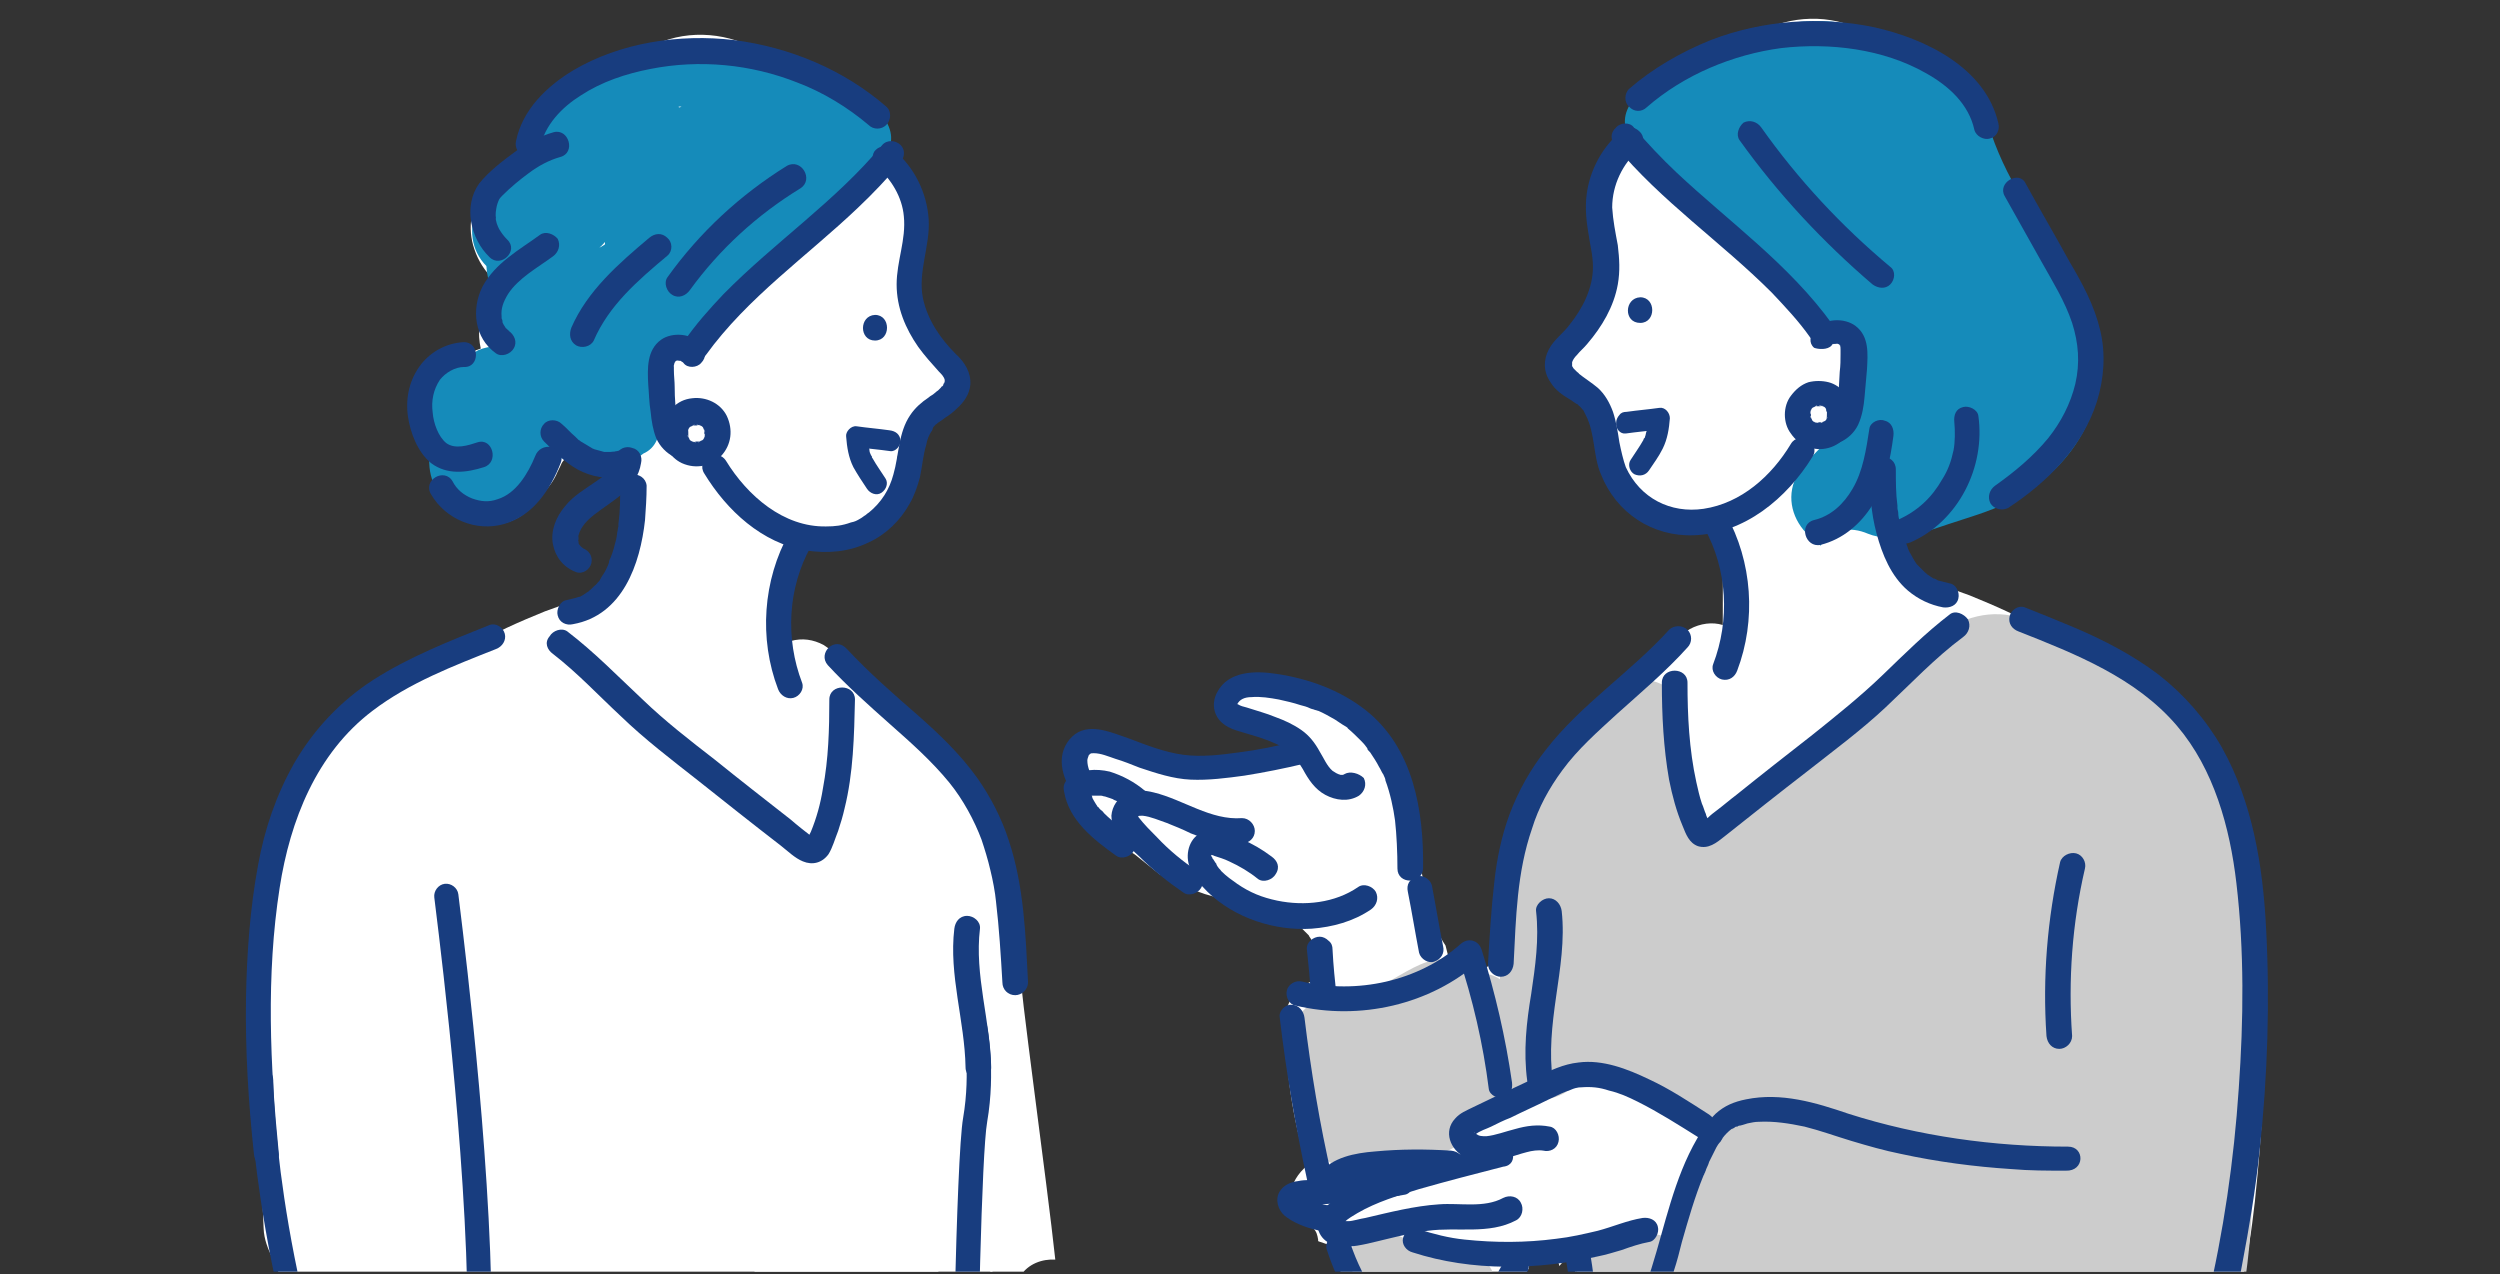
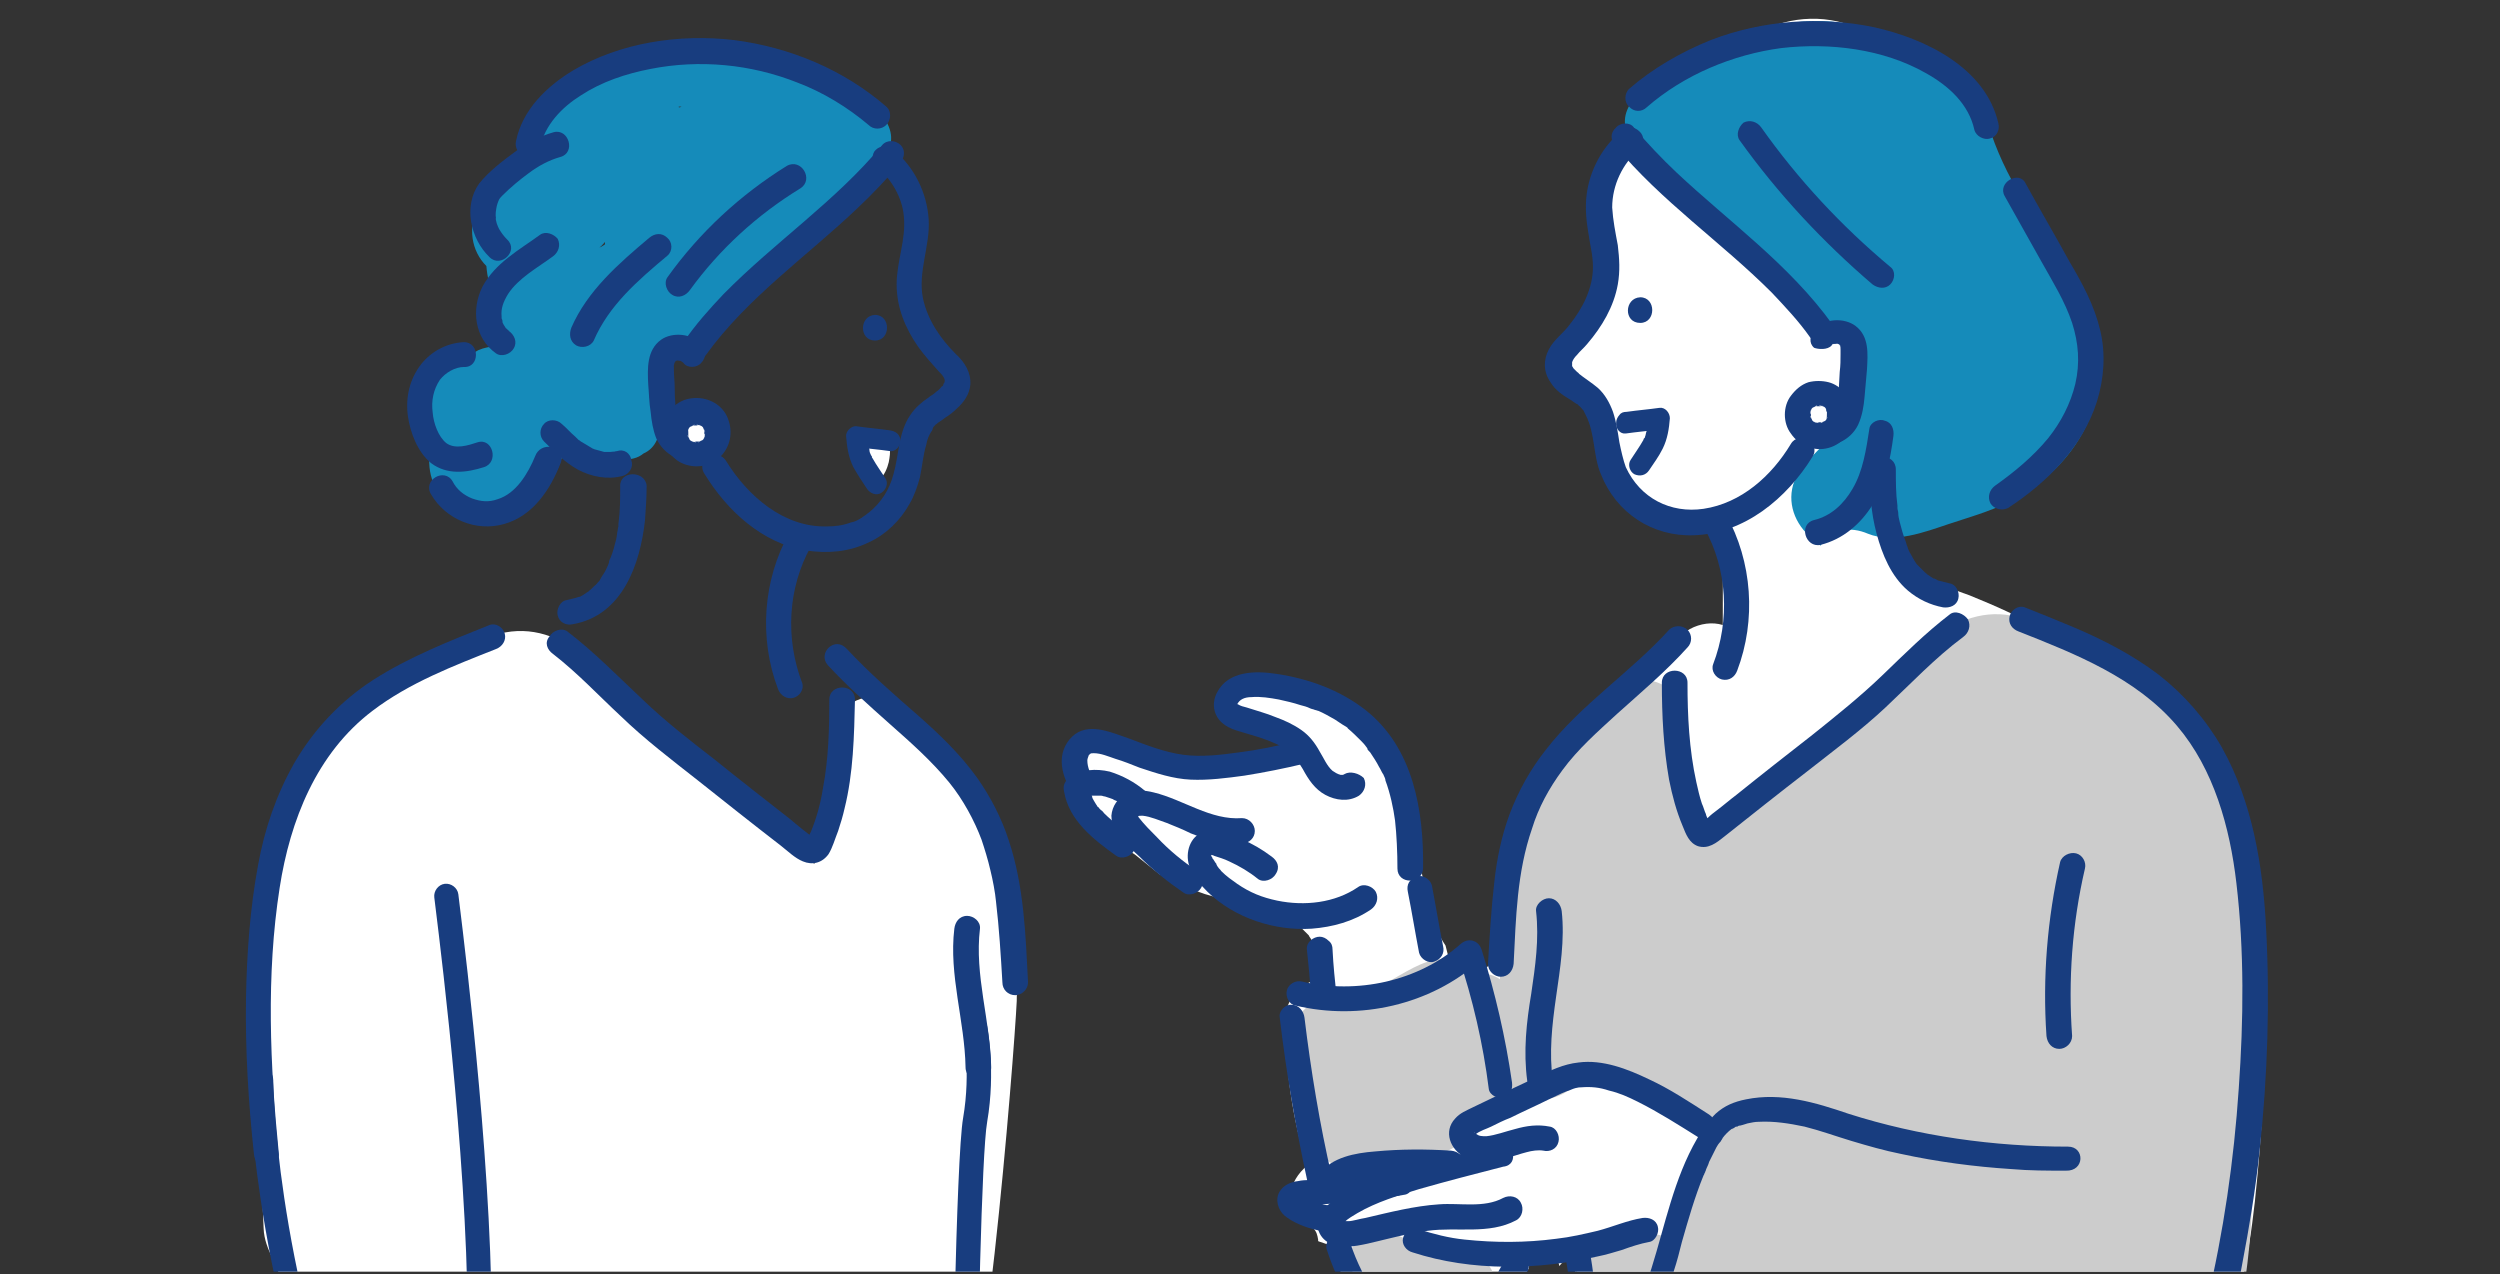
<svg xmlns="http://www.w3.org/2000/svg" xmlns:xlink="http://www.w3.org/1999/xlink" version="1.1" id="レイヤー_1" x="0px" y="0px" width="312px" height="159px" viewBox="0 0 312 159" style="enable-background:new 0 0 312 159;" xml:space="preserve">
  <rect x="0" y="0" width="312" height="159" fill="#333333" stroke="none" />
  <style type="text/css">
	.st0{clip-path:url(#SVGID_00000167376829643947275600000008208313053288591799_);}
	.st1{fill:#FFFFFF;}
	.st2{fill:#158BBA;}
	.st3{fill:#183D7F;}
	.st4{fill:#CCCCCC;}
</style>
  <g>
    <defs>
      <rect id="SVGID_1_" x="0.2" y="-19.8" width="311.5" height="178.5" />
    </defs>
    <clipPath id="SVGID_00000065759166764525772000000017676938039718925244_">
      <use xlink:href="#SVGID_1_" style="overflow:visible;" />
    </clipPath>
    <g style="clip-path:url(#SVGID_00000065759166764525772000000017676938039718925244_);">
      <g>
        <g>
          <g>
-             <path class="st1" d="M127.3,120.8c-1.1,0.2-2.3-0.4-2.3-1.9c0.1-3.4-0.1-6.9-0.3-10.3c-1.4-0.6-1.4-2.8-0.1-3.5       c0-0.3,0-0.6,0-0.9c0-0.3,0.1-0.5,0.1-0.8c-0.1-0.1-0.1-0.3-0.2-0.4c-3.1-5.4-7.7-9.8-12.3-14c-1.3-1.2-2.6-2.4-3.9-3.6       c-0.3,0-0.6,0-0.9,0c-0.3-0.7-0.7-1.3-1.2-1.9c-0.6-0.5-1.2-1.1-1.7-1.6c-0.2-0.2-0.3-0.3-0.4-0.5c-0.4-0.3-0.9-0.6-1.3-0.9       c-1.3-0.7-2.7-0.9-4.1-0.5c0-4.8,0-9.7-0.1-14.5c1.1,0.6,2.5,0.8,3.8,0.5c1.2,0.3,2.5,0.2,3.6-0.3c1.8-0.1,3.4-0.8,4.3-2.5       c1-1.9,1.7-3.9,1.7-6.1c0-0.1,0.1-0.3,0.1-0.4c0.3-0.1,0.6-0.1,0.9-0.2c0,0,0,0,0,0c0.8-2,1.9-3.8,3.8-5.1       c0.5-0.3,1-0.4,1.4-0.3c0.6-1.9,0.4-3.9-0.8-5.7c-0.3-0.4-0.6-0.8-1-1.2c-0.3-1.3-0.9-2.4-1.8-3.6c0.6,0.8,0.2,0.2-0.1-0.3       c0-0.1,0-0.1-0.1-0.2c0.2-1.9,0.2-3.8-0.1-5.7c0.1-1.5,0.3-3,0.3-4.6c-0.1-3.3-1.3-6.9-3.5-9.5c0.1-2.6-1.4-5.2-3.3-6.8       c-1.1-0.9-2.3-1.6-3.6-2c-1.2-1.3-2.8-2.3-4.4-3.2c-1.6-1.1-3.1-1.8-4.8-1.8c-3.9-2.4-8.9-2.9-13.1-1c-1.4,0.6-2.6,1.5-3.7,2.6       C77.9,8.1,77.6,8,77.3,8c-1.5,0-2.6,0.6-3.8,1.6c-0.8,0.6-1.6,1.3-2.3,2c-3.2,1.4-5.1,4.6-5.9,8.2c-0.1,0.3-0.1,0.7-0.2,1       c0,0.1-0.1,0.3-0.2,0.6c-1.6,0.1-3.1,0.9-4.2,2c-2,2-2.4,5.1-1.5,7.7c0.5,1.5,1.3,2.7,2.4,3.8c0.1,0.1,0.5,0.4,0.9,0.7       c-1.3,1.4-2.3,3.2-2.6,5c-0.2,1-0.1,2,0.1,2.9c-3,0.9-5,3.8-5.9,6.9c-0.2,0.5-0.3,0.9-0.4,1.4c-0.2,0.9-0.3,1.8-0.3,2.7       c0,4,1.9,8.7,5.8,10.4c3,1.3,6.3,0,7.8-2.7c1-0.8,1.8-1.7,2.4-2.9c0.2-0.5,0.5-1,0.7-1.5c0.1-0.2,0.3-0.4,0.4-0.5       c0.1-0.2,0.2-0.4,0.3-0.6c0.6,0.6,1.2,1,1.9,1.5c1.3,0.8,2.7,0.9,4,0.5c-0.1,0.6-0.2,1.2-0.3,1.8c0.9,0.1,1.9,0.7,1.9,1.9       c0.2,2.4-0.2,4.9-1.1,7.2c-0.2,0.5-0.5,0.9-0.9,1.1c0.1,0.8,0.2,1.6,0.3,2.3c-0.6,0.3-1.3,0.6-1.9,0.9c-0.1,0-0.2,0.1-0.3,0.1       c-0.5,0.2-0.9,0.4-1.4,0.5c-1.7,0.6-3.3,1.2-5,1.8c-3.2,1.3-6.4,2.7-9.4,4.5c-0.6,0.4-1.3,0.8-1.9,1.2       c-3.3,0.7-5.9,2.3-8.1,4.4c-6.3,1.4-10,7-12.2,12.9c-1.5,4-2.6,8.1-3.3,12.3c-0.6,1.5-1.2,2.9-1.7,4.4c0.3,0.3,0.5,0.8,0.4,1.3       c-0.1,2.4-0.3,4.8-0.5,7.2c0.5,0.4,0.8,0.9,0.7,1.5c-0.6,4.4-0.7,8.9-0.5,13.4c5.1-2.4,10.6-3.1,16.6-2       c3.7,0.7,7.2,2.1,10.7,3.5c3.9,1.6,7.8,3.3,11.6,5.1c0.8,0.4,1.5,0.7,2.3,1.1c0.9-0.2,2,0,3,0.6c3.4,2.2,6.9,4.4,10.4,6.5       c9.4,5.2,18.7,10.5,28.5,14.7c0.7,0.3,1.2,0.9,1.6,1.5c0-1.9,0.2-3.8,0.3-5.7c-0.1-0.5-0.3-1-0.4-1.5c-0.3-1.6,0.1-2.9,1-3.9       c0-0.1,0-0.1,0-0.2c0-0.1,0-0.2,0-0.3c0-0.1,0-0.2,0.1-0.4c0,0,0-0.1,0-0.1c0.3,0,0.5,0.1,0.8,0.1c0,0,0,0,0.1,0.1       c2.1-1.4,5.1-1.2,6.3,1.3c0.8-0.2,1.6-0.1,2.4,0.2c0.2-0.2,0.3-0.5,0.5-0.7c1-1.6,2.8-2.2,4.4-2.1       C130.7,147.8,127.1,122,127.3,120.8z" />
            <path class="st2" d="M53.8,55.8c-0.7,2.6,0.2,5.7,2.4,7.1c0.9,0.6,1.8,0.9,2.8,1c1.2,0.7,2.6,1,4.1,0.7       c4.1-0.8,6.7-5.4,7.5-9.3c1.2,0.9,2.6,1.5,4.2,1.5c0.4,0,0.8,0,1.3-0.1c0.1,0,0.1,0,0.2,0.1c0.4,0.2,0.9,0.4,1.4,0.5       c0.9,0.1,1.9-0.1,2.6-0.7c1.6-0.7,2.2-2.4,1.9-4.1c-0.1-0.5-0.1-0.9-0.2-1.4c0.1-1.5,0.2-3.1,0-4.6c0-0.1,0-0.3,0-0.4       c0.1-0.7,0.3-1.5,0.5-2.2c1.1,0.5,2.5,0.5,3.4-0.1c1-0.6,1.8-1.4,2.3-2.4c0.2-0.5,0.4-1.1,0.4-1.6c0-0.1,0.1-0.1,0.1-0.2       c1.3-1.1,2.3-2.5,3.2-3.9c4.8-2.8,9.1-6.5,12.7-10.8c1.6-1.2,3-2.5,4.3-4.1c0.2-0.2,0.3-0.4,0.4-0.6c0.3-0.2,0.6-0.4,0.9-0.6       c1.5-1.5,1.2-3.5,0-5c-2.5-3.2-6.1-4.9-10-5.5c-3-1.7-7-2-10.2-2.4c-9.2-1.2-19.9,1.1-24.6,9.9c-0.5,0.9-0.5,1.8-0.3,2.7       c-2.2,1.9-4.3,4.1-5.5,6.6c-1.2,2.5-0.8,5.4,1.1,7.3c0.1,1.3,0.4,2.7,1.1,3.9c-0.4,0.6-0.7,1.2-0.6,2c0.2,1.4,0.5,2.8,0.8,4.2       c-0.8-0.1-1.6,0.1-2.3,0.4c-0.6,0.3-1.1,0.7-1.6,1.1c-1,0.4-1.8,1-2.6,1.7c-1.3,0.9-2.1,2.3-2.2,3.9       C52.9,52.2,53,54.1,53.8,55.8z M84.7,13.3c0.1,0,0.2,0,0.4,0c-0.1,0-0.2,0.1-0.3,0.1C84.7,13.4,84.7,13.4,84.7,13.3z        M74.8,30.9c0.3-0.2,0.5-0.5,0.7-0.7c0,0.1,0,0.2,0,0.3C75.3,30.6,75.1,30.8,74.8,30.9z" />
            <path class="st1" d="M119.6,180.9c-0.6,0.6-1.4-0.9-2-1.5l1.2,3.8c0.6,1.7,0.1,3.4-0.9,4.6l-73.7-0.1c-0.1-1.5-4-13.7-5.8-15.1       l-2.7-9.3c-0.3-1,0.5-2.5-0.4-2.5c-0.4-2.9-2.3-4.7-2.4-7.5c-0.4-7.9-0.2-15.9-0.2-23.8c0.1-8.9-0.3-18.2,2.4-26.7       C37.7,95.4,42.6,88.2,50,85c0.7-0.3,1.4-0.5,2.1-0.6c0.5-0.3,0.9-0.7,1.4-1c2.5-1.7,5.3-3.2,8.1-4.1c4-1.3,7.7-0.2,10.9,2.3       c4.8,3.8,9.4,7.8,14,11.9c5.1,4.6,10.1,9.3,15,14.2c0,0,0.1,0.1,0.1,0.1c0,0,0.1-0.1,0.1-0.1c0.6-2.3,1.1-4.7,1.5-7.1       c0-0.1,0-0.1,0-0.2c0-0.4,0.1-0.7,0.1-1.1c0.1-0.7,0.1-1.4,0.2-2.1c0.1-1.6,0.1-3.2,0.1-4.8c0-2.7,2.1-5,4.7-5.4       c2.8-0.4,5.1,1.3,6,3.9c0.3,0.8,0.5,1.7,0.7,2.5c0.8,0.4,1.4,1,1.9,1.8c1.8,0.1,3.7,0.9,4.5,2.6c2.7,5.9,4.4,12,5.2,18.4       c0.3,2.7,0.4,5.4,0.3,8.1C127.1,124.5,123.2,177.2,119.6,180.9z" />
-             <path class="st1" d="M108.7,54.3c0.3,0,0.6,0,0.9,0.1c0.1,0,0.3-0.1,0.4-0.1c1.5,0,1.6,1.6,1.4,2.8c-0.1,1.1-1.2,4-2.7,2.2       c-0.4-0.5-0.7-1.2-0.8-1.8c-0.2-0.4-0.4-0.7-0.5-1.1C106.9,55.5,107.6,54.4,108.7,54.3z" />
+             <path class="st1" d="M108.7,54.3c0.3,0,0.6,0,0.9,0.1c1.5,0,1.6,1.6,1.4,2.8c-0.1,1.1-1.2,4-2.7,2.2       c-0.4-0.5-0.7-1.2-0.8-1.8c-0.2-0.4-0.4-0.7-0.5-1.1C106.9,55.5,107.6,54.4,108.7,54.3z" />
          </g>
          <g>
            <path class="st3" d="M109.4,20.8c1.8,1.5,3.2,3.8,3.4,6.2c0.3,2.9-0.9,5.6-0.9,8.5c0,2.9,1.1,5.5,2.7,7.8       c0.8,1.1,1.7,2.1,2.6,3.1c0.3,0.3,0.6,0.6,0.7,1c0,0.1,0,0.3,0,0.2c0,0-0.1,0.4-0.1,0.2c0.1-0.2-0.1,0.2-0.1,0.3       c0,0-0.2,0.3-0.1,0.1c0.1-0.2-0.2,0.2-0.2,0.2c-0.1,0.1-0.3,0.3-0.4,0.4c0.2-0.2-0.3,0.2-0.4,0.3c-0.2,0.2-0.5,0.3-0.7,0.5       c-0.9,0.6-1.7,1.3-2.3,2.2c-1.5,2.2-1.4,5-2.1,7.4c-0.5,1.9-1.5,3.5-3.1,4.8c0.1-0.1-0.3,0.2-0.4,0.3c-0.2,0.1-0.4,0.3-0.6,0.4       c-0.5,0.3-0.7,0.4-1.2,0.5c-1.1,0.4-2,0.5-3.1,0.5c-5.3,0.1-9.8-3.8-12.5-8.2c-1.1-1.7-3.8-0.1-2.7,1.6       c2.8,4.6,7.2,8.7,12.7,9.6c2.7,0.4,5.3,0.2,7.8-1c2.2-1,4-2.8,5.1-4.8c0.6-1,1-2.2,1.3-3.3c0.3-1.4,0.4-2.8,0.8-4.1       c0.1-0.6,0.3-1.1,0.6-1.6c0.1-0.1,0.2-0.3,0.2-0.4c0-0.1,0.2-0.3,0-0.1c0.2-0.2,0.3-0.4,0.5-0.5c0.2-0.2,0.6-0.4,1.1-0.8       c0.5-0.3,1-0.7,1.4-1.1c0.9-0.8,1.6-1.8,1.7-3c0.1-1.5-0.7-2.8-1.8-3.8c-1.9-1.9-3.5-4.2-4.1-6.9c-0.7-3.3,0.9-6.6,0.7-9.9       c-0.2-3.3-1.8-6.6-4.4-8.7c-0.7-0.5-1.6-0.6-2.2,0C108.8,19.1,108.7,20.3,109.4,20.8L109.4,20.8z" />
            <path class="st3" d="M87.5,43c-1.1-1.4-3.6-1.6-5-0.6c-1.8,1.3-1.7,3.6-1.6,5.6c0.1,1.1,0.1,2.2,0.3,3.4       c0.1,1.1,0.3,2.3,0.7,3.3c0.9,2,3.3,3.5,5.4,2.1c0.7-0.5,1-1.4,0.6-2.2c-0.4-0.7-1.5-1.1-2.2-0.6c-0.2,0.1,0,0.1-0.2,0.1       c0.2,0,0,0-0.1,0c0.3,0.1-0.2-0.1,0,0c-0.2-0.1-0.1,0-0.2-0.1c0,0-0.2-0.3-0.1-0.1c-0.1-0.1-0.2-0.2-0.2-0.4c0-0.1-0.1-0.1,0,0       c0-0.1-0.1-0.1-0.1-0.2c-0.1-0.2-0.1-0.4-0.2-0.6c-0.3-1.4-0.4-3-0.4-4.4c0-0.7-0.1-1.4-0.1-2.1c0-0.1,0-0.3,0-0.4       c0-0.4-0.1,0.2,0-0.2c0-0.1,0.1-0.3,0.1-0.4c0-0.1,0-0.1,0,0c0,0.1,0,0.1,0.1-0.1c-0.2,0.1,0.1-0.1,0,0c-0.1,0.1,0.2-0.1-0.1,0       c0.1,0,0.2-0.1,0.3-0.1c0.1,0-0.2,0,0.1,0c0.1,0,0.5,0.1,0.2,0c0,0,0.4,0.1,0.2,0.1c-0.2-0.1,0.2,0.1,0.2,0.1       c-0.2-0.2,0,0,0.1,0.1c0.5,0.7,1.7,0.6,2.2,0C88.2,44.6,88.1,43.7,87.5,43L87.5,43z" />
            <g>
              <path class="st3" d="M109.2,42.5c2,0,2-3.2,0-3.2C107.2,39.4,107.2,42.5,109.2,42.5L109.2,42.5z" />
            </g>
            <path class="st3" d="M110.6,13.3c-5.3-4.6-12-7.4-19-8.3c-6.8-0.8-14.2,0.3-20.1,3.8c-3.3,2-6.3,4.9-7.1,8.8       c-0.2,0.8,0.3,1.7,1.1,1.9c0.8,0.2,1.8-0.3,1.9-1.1c0.6-2.8,2.7-5,5.1-6.5c2.6-1.7,5.6-2.7,8.7-3.3c6.1-1.2,12.5-0.6,18.3,1.7       c3.2,1.2,6.3,3.1,8.9,5.3c0.6,0.6,1.6,0.6,2.2,0C111.2,15,111.3,13.9,110.6,13.3L110.6,13.3z" />
            <path class="st3" d="M69.1,16.5c-1.8,0.5-3.4,1.4-4.9,2.5c-1.5,1.1-3.2,2.4-4.4,3.9c-2,2.8-1.1,6.9,1.3,9.2       c1.4,1.4,3.7-0.8,2.2-2.2c-0.4-0.4-0.7-0.8-1-1.3c-0.1-0.2-0.2-0.4-0.3-0.7c0-0.1-0.1-0.3-0.1-0.4c0-0.1-0.1-0.4,0-0.2       c-0.1-0.6,0-1.1,0.1-1.6c0.1-0.3,0.1-0.4,0.2-0.6c0.1-0.3,0.3-0.5,0.5-0.7c1-1,2.2-2,3.3-2.8c1.2-0.9,2.5-1.6,3.9-2       C71.9,19.1,71,16,69.1,16.5L69.1,16.5z" />
            <path class="st3" d="M67.4,29.3c-2.6,1.9-5.6,3.5-7.2,6.5c-1.4,2.8-1,6.4,1.7,8.3c0.7,0.5,1.8,0.1,2.2-0.6       c0.5-0.8,0.1-1.7-0.6-2.2c0.2,0.1-0.1-0.1-0.1-0.1c-0.1-0.1-0.2-0.2-0.2-0.2c-0.1-0.1,0,0.1-0.1-0.1c-0.1-0.1-0.1-0.2-0.2-0.3       c-0.2-0.4,0,0.1-0.1-0.2c-0.1-0.1-0.1-0.3-0.1-0.4c0-0.1-0.1-0.2-0.1-0.3c0-0.1,0-0.1,0-0.2c0,0.1,0,0.1,0,0       c-0.1-1,0.2-1.8,0.8-2.8c1.3-2,3.7-3.3,5.6-4.7c0.7-0.5,1-1.4,0.6-2.2C69.1,29.2,68.1,28.8,67.4,29.3L67.4,29.3z" />
            <path class="st3" d="M77,56.3c-0.2,0-0.4,0.1-0.5,0.1c0.4-0.1-0.2,0-0.3,0c-0.2,0-0.4,0-0.5,0c-0.2,0-0.2,0,0,0       c-0.1,0-0.2,0-0.3,0c-0.4-0.1-0.7-0.2-1.1-0.3c-0.2-0.1-0.2-0.1,0,0c-0.1,0-0.2-0.1-0.3-0.1c-0.2-0.1-0.3-0.2-0.5-0.3       c-0.3-0.2-0.7-0.4-1-0.6c0.2,0.2-0.2-0.2-0.3-0.2c-0.1-0.1-0.3-0.3-0.4-0.4c-0.6-0.5-1.1-1.1-1.7-1.6c-0.6-0.6-1.7-0.6-2.2,0       c-0.6,0.6-0.6,1.6,0,2.2c1.3,1.3,2.6,2.6,4.2,3.5c1.7,0.9,3.7,1.3,5.6,0.8c0.8-0.2,1.4-1.1,1.1-1.9C78.7,56.5,77.8,56,77,56.3       L77,56.3z" />
            <path class="st3" d="M110.1,18.1c-5.8,7-13.4,12.1-19.8,18.6c-1.8,1.9-3.5,3.8-5,6c-0.5,0.7-0.1,1.8,0.6,2.2       c0.8,0.5,1.7,0.1,2.2-0.6c5.2-7.2,12.6-12.3,19-18.4c1.9-1.8,3.6-3.6,5.3-5.6c0.5-0.7,0.6-1.6,0-2.2       C111.8,17.5,110.7,17.4,110.1,18.1L110.1,18.1z" />
-             <path class="st3" d="M76.9,56.9c-0.2,1.4-1.2,2.3-2.4,3.1c-1.4,1-2.9,1.8-4,3.2c-1.1,1.3-1.8,3-1.5,4.7       c0.3,1.6,1.3,2.9,2.9,3.5c0.8,0.3,1.7-0.3,1.9-1.1c0.2-0.9-0.3-1.6-1.1-1.9c0.2,0.1-0.1-0.1-0.1-0.1c-0.1-0.1-0.1-0.1,0,0       c0,0-0.1-0.1-0.1-0.1c0,0-0.1-0.1-0.1-0.1c0.1,0.1,0.1,0.1,0,0c0,0-0.2-0.3-0.1-0.1c-0.1-0.1-0.1-0.3-0.1-0.4       c0,0-0.1-0.4,0-0.2c0-0.1,0-0.2,0-0.3c0-0.4-0.1,0.1,0-0.3c0.3-1.1,1.1-1.9,2-2.6c2.3-1.8,5.3-3.2,5.8-6.4       c0.2-0.8-0.2-1.7-1.1-1.9C78.1,55.6,77.1,56,76.9,56.9L76.9,56.9z" />
            <path class="st3" d="M98.2,20.7c-5.8,3.6-10.9,8.3-14.9,13.9c-0.5,0.7-0.1,1.8,0.6,2.2c0.8,0.5,1.7,0.1,2.2-0.6       c3.7-5.1,8.4-9.4,13.8-12.7C101.6,22.4,100,19.7,98.2,20.7L98.2,20.7z" />
            <path class="st3" d="M81,29.7c-3.8,3.2-7.7,6.6-9.7,11.2c-0.3,0.8-0.2,1.7,0.6,2.2c0.7,0.4,1.8,0.2,2.2-0.6       c1.9-4.4,5.5-7.5,9.2-10.6c0.7-0.6,0.6-1.7,0-2.2C82.6,29,81.7,29.1,81,29.7L81,29.7z" />
            <g>
              <path class="st1" d="M84.3,53.8c-0.1,1.5,1,2.8,2.5,2.9c1.5,0.1,2.8-1,2.9-2.5c0.1-1.5-1-2.8-2.5-2.9        C85.7,51.2,84.4,52.3,84.3,53.8z" />
              <path class="st3" d="M82.7,53.8c-0.1,1.6,0.9,3.3,2.4,4c0.9,0.4,1.8,0.5,2.8,0.3c0.8-0.2,1.6-0.6,2.1-1.2        c1.3-1.4,1.5-3.3,0.7-5c-0.8-1.6-2.6-2.4-4.3-2.2c-1,0.1-1.8,0.5-2.5,1.2C83.2,51.8,82.8,52.7,82.7,53.8        c0,0.4,0.2,0.9,0.5,1.1c0.3,0.3,0.7,0.5,1.1,0.5c0.9,0,1.5-0.7,1.6-1.6c0,0,0-0.1,0-0.1c0,0.1,0,0.3-0.1,0.4        c0-0.2,0.1-0.5,0.2-0.7c-0.1,0.1-0.1,0.3-0.2,0.4c0.1-0.2,0.1-0.3,0.2-0.4c0.2-0.3-0.1,0.1-0.1,0.1c0.1-0.1,0.1-0.1,0.2-0.2        c0,0,0.1-0.1,0.2-0.1c0.2-0.2-0.4,0.2,0,0c0.1-0.1,0.3-0.2,0.4-0.2c-0.1,0.1-0.3,0.1-0.4,0.2c0.2-0.1,0.5-0.1,0.7-0.2        c-0.1,0-0.3,0-0.4,0.1c0.2,0,0.4,0,0.7,0c-0.1,0-0.3,0-0.4-0.1c0.2,0,0.5,0.1,0.7,0.2c-0.1-0.1-0.3-0.1-0.4-0.2        c0.2,0.1,0.3,0.1,0.4,0.2c0.3,0.2-0.1-0.1-0.1-0.1c0.1,0.1,0.1,0.1,0.2,0.2c0,0,0.1,0.1,0.1,0.2c0.2,0.2-0.2-0.4,0,0        c0.1,0.1,0.2,0.3,0.2,0.4c-0.1-0.1-0.1-0.3-0.2-0.4c0.1,0.2,0.1,0.5,0.2,0.7c0-0.1,0-0.3-0.1-0.4c0,0.2,0,0.4,0,0.7        c0-0.1,0-0.3,0.1-0.4c0,0.2-0.1,0.5-0.2,0.7c0.1-0.1,0.1-0.3,0.2-0.4c-0.1,0.2-0.1,0.3-0.2,0.4c-0.2,0.3,0.1-0.1,0.1-0.1        c-0.1,0.1-0.1,0.1-0.2,0.2c0,0-0.1,0.1-0.2,0.1c-0.2,0.2,0.4-0.2,0,0c-0.1,0.1-0.3,0.2-0.4,0.2c0.1-0.1,0.3-0.1,0.4-0.2        c-0.2,0.1-0.5,0.1-0.7,0.2c0.1,0,0.3,0,0.4-0.1c-0.2,0-0.4,0-0.7,0c0.1,0,0.3,0,0.4,0.1c-0.2,0-0.5-0.1-0.7-0.2        c0.1,0.1,0.3,0.1,0.4,0.2c-0.2-0.1-0.3-0.1-0.4-0.2c-0.3-0.2,0.1,0.1,0.1,0.1c-0.1-0.1-0.1-0.1-0.2-0.2c0,0-0.1-0.1-0.1-0.2        c-0.2-0.2,0.2,0.4,0,0c-0.1-0.1-0.2-0.3-0.2-0.4c0.1,0.1,0.1,0.3,0.2,0.4c-0.1-0.2-0.1-0.5-0.2-0.7c0,0.1,0,0.3,0.1,0.4        c0-0.2,0-0.3,0-0.5c0-0.8-0.8-1.6-1.6-1.6C83.4,52.3,82.8,52.9,82.7,53.8z" />
            </g>
            <path class="st3" d="M98.5,66.5c-3.3,5.9-3.8,13.2-1.4,19.5c0.3,0.8,1.1,1.3,1.9,1.1c0.8-0.2,1.4-1.1,1.1-1.9       c-2.1-5.5-1.8-11.8,1.1-17C102.3,66.3,99.5,64.7,98.5,66.5L98.5,66.5z" />
            <path class="st3" d="M77.4,60.7c0,1.5,0,3-0.2,4.5c0,0.1-0.1,0.7,0,0.3c0,0.2-0.1,0.4-0.1,0.6c-0.1,0.4-0.1,0.8-0.2,1.2       c-0.2,0.8-0.4,1.6-0.7,2.3C76.1,69.8,76,70,76,70.2c-0.1,0.2-0.1,0.2,0,0c0,0.1-0.1,0.2-0.1,0.3c-0.2,0.4-0.3,0.7-0.5,1       c-0.2,0.3-0.4,0.6-0.6,1c-0.1,0.1-0.1,0.2,0,0c-0.1,0.1-0.1,0.1-0.2,0.2c-0.1,0.1-0.2,0.3-0.4,0.4c-0.1,0.1-0.3,0.3-0.4,0.4       c0,0-0.5,0.4-0.2,0.2c-0.3,0.2-0.6,0.4-0.9,0.6c-0.2,0.1-0.3,0.2-0.5,0.2c0.3-0.1-0.3,0.1-0.3,0.1c-0.4,0.1-0.8,0.2-1.2,0.3       c-0.8,0.1-1.3,1.2-1.1,1.9c0.2,0.9,1.1,1.3,1.9,1.1c6.2-1.1,8.4-7.5,9-13c0.1-1.4,0.2-2.8,0.2-4.3       C80.5,58.7,77.3,58.7,77.4,60.7L77.4,60.7z" />
            <path class="st3" d="M111,53.7c-1.4-0.2-2.7-0.3-4.1-0.5c-0.7-0.1-1.4,0.7-1.3,1.3c0.1,1.3,0.3,2.6,0.9,3.8       c0.5,0.9,1.1,1.8,1.7,2.7c0.4,0.6,1.2,0.9,1.8,0.5c0.6-0.4,0.9-1.2,0.5-1.8c-0.5-0.8-1.1-1.6-1.6-2.5c-0.1-0.1-0.1-0.2-0.1-0.3       c-0.1-0.2,0,0.1,0,0.1c0-0.1-0.1-0.1-0.1-0.2c-0.1-0.2-0.2-0.4-0.2-0.7c-0.1-0.3-0.1-0.5-0.2-0.8c0-0.2,0,0.3,0,0       c0-0.1,0-0.2,0-0.2c0-0.2,0-0.4,0-0.6c-0.4,0.4-0.9,0.9-1.3,1.3c1.4,0.2,2.7,0.3,4.1,0.5c0.7,0.1,1.3-0.7,1.3-1.3       C112.3,54.2,111.8,53.8,111,53.7L111,53.7z" />
            <path class="st3" d="M57.9,42.7c-2.1,0.1-4,1.1-5.3,2.7c-1.5,1.9-2,4.2-1.7,6.5c0.3,2.1,1.2,4.5,2.9,5.9c2,1.5,4.4,1.2,6.6,0.5       c1.9-0.6,1.1-3.7-0.8-3.1c-1.2,0.4-2.8,0.9-3.9,0.1c-1-0.8-1.6-2.5-1.7-3.8c-0.2-1.5,0.1-2.9,0.9-4.1c0.7-0.9,1.9-1.6,3-1.6       C59.9,45.9,59.9,42.7,57.9,42.7L57.9,42.7z" />
            <path class="st3" d="M66.8,56.9c-0.9,2.2-2.4,4.7-4.7,5.4c-1.1,0.4-2.1,0.3-3.2-0.1c-1-0.4-1.9-1.1-2.4-2.1       c-1-1.8-3.8-0.2-2.7,1.6c1.8,3.1,5.6,4.7,9.1,3.7c3.6-1,5.8-4.3,7.1-7.7c0.3-0.8-0.3-1.7-1.1-1.9       C67.9,55.6,67.1,56.1,66.8,56.9L66.8,56.9z" />
            <path class="st3" d="M103.3,83c2.4,2.6,5.1,5,7.8,7.4c2.6,2.3,5.2,4.6,7.4,7.3c1.7,2.1,3.1,4.7,4,7.1c0.4,1.2,0.8,2.5,1.1,3.8       c0.3,1.2,0.6,2.8,0.7,3.9c0.4,3.4,0.6,6.7,0.8,10.1c0,0.9,0.7,1.6,1.6,1.6c0.8,0,1.6-0.7,1.6-1.6c-0.3-5.9-0.5-12-2.4-17.7       c-0.9-2.8-2.3-5.5-4-7.9c-2.1-2.9-4.6-5.3-7.2-7.6c-3.1-2.7-6.2-5.4-9-8.4C104.2,79.3,102,81.5,103.3,83L103.3,83z" />
            <path class="st3" d="M69,81.6c3.1,2.4,5.7,5.2,8.5,7.8c3,2.9,6.3,5.4,9.6,8c3.4,2.7,6.8,5.4,10.3,8.1c0.9,0.7,1.8,1.6,2.8,2       c1.2,0.5,2.4,0.2,3.2-0.9c0.5-0.8,0.8-1.9,1.2-2.9c0.3-0.9,0.6-1.9,0.8-2.8c1.1-4.4,1.2-9.1,1.3-13.6c0-2-3.2-2-3.2,0       c0,3.7-0.1,7.4-0.8,11.1c-0.3,1.9-0.8,3.7-1.5,5.4c-0.1,0.2-0.5,0.9-0.4,1.1c0-0.1,0.9,0,0.7-0.3c0-0.1-0.2-0.1-0.2-0.2       c-0.9-0.7-1.8-1.4-2.6-2.1c-3.2-2.5-6.4-5-9.5-7.5c-3.1-2.4-6.2-4.8-9-7.5c-3.1-2.9-6-5.9-9.4-8.5c-0.7-0.5-1.8-0.1-2.2,0.6       C67.9,80.2,68.3,81.1,69,81.6L69,81.6z" />
            <path class="st3" d="M34.8,144c-1.1-11-1.6-22.3,0.1-33.2c1.3-8.4,4.6-16.8,11.6-22.1c4.6-3.5,10.1-5.6,15.4-7.7       c0.8-0.3,1.3-1.1,1.1-1.9c-0.2-0.8-1.1-1.4-1.9-1.1c-5,2-10.1,4-14.6,6.9c-4,2.6-7.3,6.1-9.7,10.2c-2.3,4-3.8,8.4-4.6,12.9       c-1,5.4-1.4,11-1.5,16.6c-0.1,6.5,0.3,13,1,19.5c0.1,0.9,0.7,1.6,1.6,1.6C34,145.6,34.9,144.8,34.8,144L34.8,144z" />
            <path class="st3" d="M119.1,115.9c-0.7,5.8,1.3,11.5,1.4,17.3c0,2,3.2,2,3.2,0c-0.1-5.8-2.1-11.5-1.4-17.3       c0.1-0.9-0.8-1.6-1.6-1.6C119.7,114.3,119.2,115.1,119.1,115.9L119.1,115.9z" />
          </g>
        </g>
        <g>
          <g>
            <path class="st1" d="M282.5,122.5c-0.3-2.4-0.4-4.8-0.5-7.2c0-0.6,0.1-1,0.4-1.3c-0.5-1.5-1-3-1.7-4.4       c-0.7-4.2-1.8-8.3-3.3-12.3c-2.2-5.9-5.9-11.5-12.2-12.9c-2.2-2.2-4.9-3.8-8.1-4.4c-0.6-0.4-1.3-0.8-1.9-1.2       c-3-1.8-6.2-3.2-9.4-4.5c-1.7-0.6-3.3-1.2-5-1.8c-0.5-0.2-0.9-0.4-1.4-0.5c-0.1-0.1-0.3-0.1-0.3-0.1c-0.6-0.3-1.3-0.6-1.9-0.9       c0.1-0.8,0.2-1.6,0.3-2.3c-0.4-0.2-0.7-0.6-0.9-1.1c-0.9-2.3-1.3-4.8-1.1-7.2c0.1-1.2,1-1.8,1.9-1.9c-0.1-0.6-0.2-1.2-0.3-1.8       c1.3,0.4,2.7,0.3,4-0.5c0.7-0.4,1.3-0.9,1.9-1.5c0.1,0.2,0.2,0.4,0.3,0.6c0.1,0.2,0.3,0.4,0.4,0.5c0.2,0.5,0.4,1,0.7,1.5       c0.5,1,1.2,1.9,2,2.6c1.4,0.4,1,0.3,2.3,0.3c0,0,0.1,0,0.1,0c0.2,0,0.5-0.1,0.7-0.2c0.1,0,0.6-0.3,0.7-0.3       c1.3-0.7,2.3-1.7,2.9-2.7c2.3-3.4,3.4-7,4.2-11.4c0.1-0.4,0.1-0.9,0.2-1.5c-1-1.2-2.2-2.2-3.7-2.7c0.3-0.9,0.3-1.9,0.1-2.9       c-0.3-1.8-1.3-3.6-2.6-5c0.4-0.3,0.8-0.7,0.9-0.7c1-1,1.8-2.1,2.3-3.3c-1.6-3.4-3.5-6.7-5.3-10.1c-0.1,0-0.2,0-0.3,0       c-0.1-0.3-0.2-0.5-0.2-0.6c0-0.1,0-0.2-0.1-0.3c-0.6-1.1-1.1-2.2-1.6-3.2c-0.3-0.7-0.5-1.5-0.5-2.2c-1-1.5-2.3-2.7-4-3.5       c-0.7-0.7-1.5-1.4-2.3-2c-1.1-0.9-2.3-1.6-3.8-1.6c-0.3,0-0.6,0-0.9,0.1c-1.1-1.1-2.4-1.9-3.7-2.6c-4.3-1.9-9.2-1.4-13.1,1       c-1.8,0.1-3.2,0.7-4.8,1.8c-1.6,0.8-3.1,1.8-4.4,3.2c-1.3,0.5-2.5,1.1-3.6,2c-1.9,1.6-3.4,4.2-3.3,6.8       c-2.2,2.6-3.4,6.2-3.5,9.5c-0.1,1.5,0.1,3,0.3,4.6c-0.3,1.9-0.3,3.8-0.1,5.7c0,0.1-0.1,0.2-0.1,0.2c-0.3,0.5-0.7,1.1-0.1,0.3       c-0.9,1.1-1.6,2.3-1.8,3.6c-0.4,0.4-0.7,0.7-1,1.2c-1.3,1.7-1.4,3.8-0.8,5.7c0.4-0.1,0.9,0,1.4,0.3c1.9,1.3,3,3.1,3.8,5.1       c0,0,0,0,0,0c0.3,0.1,0.6,0.2,0.9,0.2c0,0.1,0.1,0.3,0.1,0.4c0,2.1,0.6,4.2,1.7,6.1c1,1.7,2.6,2.4,4.3,2.5       c1.1,0.6,2.4,0.7,3.6,0.3c1.2,0.4,2.6,0.1,3.8-0.5c-0.1,4.8-0.1,9.7-0.1,14.5c-1.3-0.4-2.8-0.2-4.1,0.5       c-0.5,0.3-0.9,0.6-1.3,0.9c-0.1,0.2-0.2,0.4-0.4,0.5c-0.6,0.6-1.2,1.1-1.7,1.6c-0.5,0.6-0.9,1.2-1.2,1.9c-0.3,0-0.6,0-0.9,0       c-1.3,1.2-2.6,2.4-3.9,3.6c-4.6,4.2-9.1,8.6-12.3,14c-0.1,0.1-0.1,0.3-0.2,0.4c0.1,0.2,0.1,0.5,0.1,0.8c0,0.3,0,0.6,0,0.9       c1.3,0.7,1.3,2.9-0.1,3.5c-0.2,3.4-0.4,6.9-0.3,10.3c0.1,1.4-1.2,2-2.3,1.9c0.2,1.4-1.1,2.4-2.2,2.3c0,0.1,0,0.2,0,0.3       c0,0,0,0,0,0c-0.1-0.1-0.3-0.2-0.4-0.4c-0.3-0.1-0.6-0.3-0.8-0.5c-0.7-0.4-1.4-0.6-2.1-0.6c-0.2-0.6-0.3-1.2-0.5-1.9       c-2-2.9-2.6-7.1-3.2-10.4c-0.9-5.2-2.2-10.3-4.2-15.2c-0.8-0.4-1.6-0.6-2.4-0.6c-0.2,0-0.4,0-0.6,0.1c0,0-0.1-0.1-0.1-0.1       c-0.1-0.1-0.3-0.3-0.4-0.4c-0.3-0.3-0.2-0.2,0.1,0.3c-0.7-0.5-1.2-1.6-1.8-2.3c-1.2-1.4-2.6-2.5-4.1-3.5       c-3.2-0.9-6.5-1.6-9.9-1.2c-0.6,0.5-1.1,1.2-1.4,1.9c-0.3,0.8-0.5,1.7-0.4,2.5c1.5,2,4.2,2.3,6.6,2.8c2.5,0.5,1.4,4.3-1,3.8       c-0.3-0.1-0.5-0.1-0.8-0.2c-2.1,0.1-4.2,0.3-6.3,0.4c-0.9,0.1-1.8,0.3-2.5,0.7c0,0-0.1-0.1-0.1-0.1c-0.4-0.2-0.8-0.4-1.2-0.6       c0,0-0.1-0.1-0.3-0.2c-3.3-0.5-6.8-0.7-9.6-2.7c-0.1-0.1-0.2-0.1-0.2-0.2c-1.7,1.4-2.1,3.4-1.8,5.6c0.5,3.3,2.8,5.9,5.4,7.8       c0.5,0,1,0.1,1.5,0.5c1,0.8,2,1.6,3,2.4c1.5,0.8,3,1.5,4.6,2.1c2.8,1.1,6,1.5,9,1.2c0.3,0.2,0.7,0.6,0.8,0.6       c0.4,0.3,0.7,0.6,1.1,0.9c0.8,0.7,1.6,1.3,2.3,2c0.3,0.3,0.6,0.6,0.9,0.9c-0.2-0.2,0.2,0.4,0.4,0.6c-0.6-0.8,0,0,0.1,0.4       c0.2,0.5,0.3,1,0.4,1.5c0.2,0.9,0.4,1.8,0.6,2.7c-0.2,0-0.4,0.1-0.6,0.2c-2.2,0.8-3.9,2.6-3.9,5.1c0,6.1,0.9,12.3,2.7,18.2       c-1.1,0.9-1.9,2.2-2.1,3.6c-0.1,1,0,2,0.4,2.9c0.2-0.1,0.4-0.1,0.5-0.1c0.5,0,1,0.2,1.4,0.6c0.2,0.3,0.4,0.6,0.6,0.8       c0.4,0.4,0.5,0.8,0.6,1.4c0,0.1,0,0.1,0,0.2c0.1,0,0.2,0.1,0.3,0.1c0.8,0.3,1.6,0.5,2.4,0.7c0.7,1.5,1.5,2.9,2.4,4.3       c1.4,2.2,2.9,4.7,4.8,6.4c0.1,0.4,0.3,0.8,0.6,1.2c0.2,0.4,0.5,0.7,0.8,1c0.2,0,0.3-0.1,0.5-0.1h1c0.4,0,0.8,0.1,1.2,0.4       c5.6-1.2,9.3-5.5,12.1-10.3c0.1-0.1,0.1-0.2,0.2-0.3c0-1,0.7-1.9,1.9-1.9c1.1,0,1.8,0.8,1.9,1.6c0.4-0.5,0.8-0.9,1.2-1.4       c0.3,0,0.5,0,0.8-0.1c0,0,0,0.1,0,0.1c0,0.2,0,0.3,0.1,0.4c0,0.1,0,0.2,0,0.3c0,0.4,0.1,0.7,0.1,1.1c0.1,1.1,0.2,2.1,0.4,3.2       c0.2,2.4,0.4,4.8,0.4,7.2c0,2.3,0,4.6-0.2,6.9c-0.1,0.6-0.1,1.2-0.2,1.9c0,0.2,0,0.3,0,0.3c0,0.1,0,0.2-0.1,0.4       c-0.2,1.2-0.4,2.5-0.7,3.7c-0.3,1.5-0.2,2.9,0.6,4.2h68.9c0.6-1.1,0.8-2.4,0.5-3.9c-0.6-2.9-1.2-5.8-1.8-8.7       c0-0.2-0.1-0.4-0.2-0.6c1.1,0,2.2,0.1,3.3,0.1c3,0,5.8-0.7,8-2.4c3.6-6.2,4.9-13.6,5.7-20.7c0.9-8.6,1.6-17.5,0.4-26.1       C281.7,123.4,282.1,122.9,282.5,122.5z" />
            <path class="st2" d="M233.1,66.6c3.2,1.3,7.1-0.2,10.1-1.2c3-1,6-1.8,8.7-3.4c4.5-2.6,8.1-6.6,9.5-11.7       c1.6-6-0.5-11.6-3.6-16.7c-3.6-6-7.7-11.4-9.7-18.2c-0.2-0.7-0.2-1.4-0.1-2c-2.7-4.3-6.9-6.9-11.7-8.2       c-6.8-4.2-15.8-2.9-23.1,1.3c-0.4,0.2-0.7,0.5-1,0.8c-3.3,0.8-6.3,2.4-8.4,5.2c-1.2,1.5-1.5,3.5,0,5c0.2,0.2,0.5,0.4,0.9,0.6       c0.1,0.2,0.3,0.4,0.4,0.6c1.2,1.5,2.7,2.9,4.3,4.1c3.6,4.3,7.9,8,12.7,10.8c0.9,1.4,1.9,2.8,3.2,3.9c0,0.1,0.1,0.1,0.1,0.2       c0,0.5,0.2,1.1,0.4,1.6c0.5,1.1,1.3,1.8,2.3,2.4c0.9,0.6,2.3,0.6,3.4,0.1c0.2,0.7,0.4,1.5,0.5,2.2c0,0.1,0,0.2,0,0.4       c-0.1,0.8-0.1,1.6-0.1,2.4c-0.6,2.8-1.8,5.4-3.5,7.7c-1.2,1.6-2.9,2.8-4,4.6c-1.5,2.5-0.9,5.4,1,7.4c0.6,0.6,1.2,1.1,1.8,1.6       C228.5,65.9,231,65.7,233.1,66.6z" />
            <g>
              <path class="st4" d="M179.3,155.8c-0.2,0-0.4,0-0.4,0c-0.2,0-0.4,0-0.6,0c-0.1,0-0.1,0-0.2,0c-0.5-0.1-0.9-0.2-1.4-0.4        c0.1,0-1-0.6-1.2-0.7c-2.3-1.5-5.5-0.7-7.1,1.4c-1.6,2-1.7,5.4,0.4,7.2c1.2,1,2.5,2,3.9,2.8c0.3,0.2,0.6,0.4,0.9,0.5        c1.1,0.5,2.2,1,3.4,1.2c4.1,0.8,8.6-1.2,9.6-5.5C187.7,157.8,183.1,154.3,179.3,155.8z" />
              <path class="st4" d="M185.5,138.6c1.2-0.8,2.3-1.7,3.2-2.7c0,0,0.1-0.1,0.1-0.1c0.6,0.6,1.4,1,2.2,1.2        c2.9,0.7,5.7-0.8,6.7-3.6c1.3,0.4,2.5,0.9,3.8,1.4c0.4,0.2,0.8,0.3,1.2,0.5c0.1,0,0.1,0,0.2,0.1c0.7,0.3,1.5,0.6,2.2,1        c2.8,1.2,5.6,2.5,8.4,3.7c-1.6,1.6-2.4,3.6-2.9,5.7c-0.4,1.9-0.8,3.8-1.2,5.7c-0.2,0.9-0.4,1.8-0.5,2.6        c-0.1,0.2-0.2,0.4-0.4,0.6c-1.3-0.8-2.6-0.8-4.2-0.6l-3.9,0.6c-2.3,0.4-4.1,3.1-4,5.3c0.1,4.2,0.6,8.5,1.4,12.6l-2.7,8.4        c-0.6,1.7-0.1,3.4,0.9,4.6h71.4c0.1-1.5-0.4-2.9-1.5-4c-0.1-0.1-0.1-0.1-0.2-0.2c0.5-1.3,0.8-2.8,1-4.2c0.5,0,1,0,1.5,0        c-0.7-0.7-0.7-1.8-0.4-2.7c0.2-0.6,0.7-1.3,1.4-1.4c2.4-0.4,4.5-1.2,6.3-2.6l2.7-9.3c0.3-1,1.1-1.4,2-1.4        c0.4-2.9,0.7-5.7,0.8-8.6c0.4-7.9,0.2-15.9,0.2-23.8c-0.1-8.9,0.3-18.2-2.4-26.7c-2.4-7.4-7.3-14.7-14.7-17.8        c-0.7-0.3-1.4-0.5-2.1-0.6c-0.5-0.3-0.9-0.7-1.4-1c-2.5-1.7-5.3-3.2-8.1-4.1c-4-1.3-7.7-0.2-10.9,2.3        c-4.8,3.8-9.4,7.8-14,11.9c-5.1,4.6-10.1,9.3-15,14.2c0,0-0.1,0.1-0.1,0.1c0,0-0.1-0.1-0.1-0.1c-0.6-2.3-1.1-4.7-1.5-7.1        c0-0.1,0-0.1,0-0.2c0-0.4-0.1-0.7-0.1-1.1c-0.1-0.7-0.1-1.4-0.2-2.1c-0.1-1.6-0.1-3.2-0.1-4.8c0-2.7-2.1-5-4.7-5.4        c-2.8-0.4-5.1,1.3-6,3.9c-0.3,0.8-0.5,1.7-0.7,2.5c-0.8,0.4-1.4,1-1.9,1.8c-1.8,0.1-3.7,0.9-4.5,2.6c-2.7,5.9-4.4,12-5.2,18.4        c-0.3,2.7-0.4,5.4-0.3,8.1c-0.8-0.5-1.7-0.8-2.7-0.7c-0.1,0-0.2,0-0.3,0c-1.1-1.2-2.7-1.9-4.3-1.8c-2.4,0.1-4.7,1.8-6.8,2.9        c-1.1,0.6-2.3,1.3-3.4,1.9c-1.1,0-2.1,0-3.2,0c-2.7-0.1-5,2.1-5.4,4.7c-0.2,1.5,0.2,2.8,1,3.9c0,1,0,2,0.1,3        c0.2,2.1,0.4,4.6,1.4,6.5c2.6,4.6,8,3.5,12.3,2.6c0.7-0.1,1.4-0.5,2-1c0.6,0,1.1-0.1,1.7-0.2c2.1-0.6,3.6-1.9,4.5-3.8        C184.4,139.9,185,139.3,185.5,138.6z" />
            </g>
            <path class="st1" d="M205.2,52.2c-0.3,0-0.6,0-0.9,0.1c-0.1,0-0.3-0.1-0.4-0.1c-1.5,0-1.6,1.6-1.4,2.8c0.1,1.1,1.2,4,2.7,2.2       c0.4-0.5,0.7-1.2,0.8-1.8c0.2-0.4,0.4-0.7,0.5-1.1C207,53.3,206.4,52.2,205.2,52.2z" />
          </g>
          <g>
            <path class="st3" d="M202.3,16.4c-2.2,1.8-3.7,4.5-4.2,7.3c-0.3,1.7-0.2,3.4,0.1,5.2c0.2,1.5,0.6,2.9,0.6,4.4       c0,2.7-1.3,5.2-2.9,7.2c-0.8,1.1-2,1.9-2.6,3.1c-0.7,1.3-0.7,2.8,0.2,4.1c0.6,1,1.5,1.6,2.5,2.2c0.2,0.1,0.4,0.3,0.6,0.4       c0.1,0.1,0.2,0.1,0.3,0.2c-0.2-0.2,0.1,0,0.1,0.1c0.2,0.1,0.3,0.3,0.5,0.5c0.3,0.3-0.1-0.1,0.1,0.1c0.1,0.2,0.2,0.4,0.3,0.6       c1.2,2.3,0.9,5.1,1.9,7.4c1.9,4.8,6.4,7.8,11.6,7.6c6.3-0.2,11.6-4.6,14.8-9.8c1.1-1.7-1.7-3.3-2.7-1.6       c-2.4,4-6.2,7.4-10.9,8.1c-4.1,0.6-7.9-1.3-9.7-5.2c-0.3-0.8-0.6-2.1-0.8-3.1c-0.2-1.3-0.4-2.6-0.8-3.8c-0.4-1.1-1-2.2-1.9-3       c-0.7-0.6-1.8-1.3-2.4-1.8c0.2,0.1-0.2-0.2-0.2-0.2c-0.1-0.1-0.1-0.1-0.2-0.2c-0.1-0.1-0.1-0.1-0.2-0.2c0.2,0.2,0,0,0,0       c-0.1-0.1-0.1-0.2-0.2-0.3c-0.1-0.2,0,0.3,0-0.1c0,0,0-0.3,0-0.1c0-0.2,0-0.1,0-0.3c0.1-0.3,0.3-0.6,0.6-0.9       c0.4-0.5,0.9-0.9,1.3-1.4c1.8-2.1,3.3-4.6,3.8-7.4c0.3-1.7,0.2-3.2,0-4.9c-0.3-1.6-0.6-3.1-0.7-4.7c0-2.8,1.3-5.5,3.4-7.3       c0.7-0.6,0.6-1.7,0-2.2C203.9,15.7,203,15.8,202.3,16.4L202.3,16.4z" />
            <path class="st3" d="M228.6,43.1c0-0.1,0.3-0.3,0.1-0.1c0.1-0.1,0.2-0.1,0.2-0.1c-0.3,0.1,0.1,0,0.2,0c-0.2,0.1,0,0,0.1,0       c0.1,0,0.3,0,0.1,0c0.1,0,0.2,0.1,0.3,0.1c0.1,0,0.1,0-0.1,0c0,0,0.1,0,0.1,0.1c-0.1-0.1-0.1-0.1,0,0c0.1,0.1,0.1,0.1,0,0       c0.1,0,0.1,0.2,0,0c0.1,0.1,0.1,0.3,0.1,0.5c0,0.1,0,0.1,0,0.2c0-0.1,0-0.1,0,0c0,0.1,0,0.3,0,0.4c0,0.7,0,1.4-0.1,2.2       c-0.1,1.5-0.1,3-0.4,4.4c0,0.2-0.1,0.3-0.1,0.5c0,0.1-0.2,0.4-0.1,0.2c-0.1,0.3-0.2,0.4-0.3,0.5c-0.1,0.2,0,0.1-0.2,0.2       c0.2-0.1-0.2,0.1-0.1,0c0.1-0.1-0.3,0,0,0c-0.2,0,0,0-0.2-0.1c-0.7-0.5-1.8-0.1-2.2,0.6c-0.5,0.8-0.1,1.7,0.6,2.2       c1.9,1.4,4.4,0,5.3-1.9c0.5-1.1,0.7-2.3,0.8-3.5c0.1-1.1,0.2-2.2,0.3-3.4c0.1-1.9,0.3-4.1-1.4-5.4c-1.4-1.1-4-1-5.2,0.5       c-0.5,0.7-0.7,1.6,0,2.2C226.9,43.6,228.1,43.7,228.6,43.1L228.6,43.1z" />
            <g>
              <path class="st3" d="M204.7,40.3c2,0,2-3.2,0-3.2C202.7,37.2,202.6,40.3,204.7,40.3L204.7,40.3z" />
            </g>
            <path class="st3" d="M205.5,13.4c4.7-4.1,10.8-6.6,16.8-7.4c6.1-0.7,12.7,0.1,18,3.1c2.9,1.6,5.4,3.9,6.1,7.1       c0.2,0.8,1.2,1.3,1.9,1.1c0.9-0.2,1.3-1.1,1.1-1.9c-1.6-7-9.2-10.6-15.5-12C227.2,2,220,2.5,213.5,5c-3.7,1.5-7.2,3.5-10.2,6.1       c-0.6,0.6-0.6,1.7,0,2.2C203.9,14,204.9,14,205.5,13.4L205.5,13.4z" />
            <path class="st3" d="M201.6,18.2c5.7,6.9,13.2,12,19.5,18.3c1.7,1.8,3.4,3.6,4.8,5.6c0.5,0.7,1.4,1,2.2,0.6       c0.7-0.4,1.1-1.5,0.6-2.2c-5.4-7.5-12.9-12.8-19.5-19c-1.9-1.8-3.6-3.6-5.3-5.6c-0.5-0.7-1.7-0.6-2.2,0       C200.9,16.6,201,17.5,201.6,18.2L201.6,18.2z" />
            <g>
              <path class="st1" d="M229.6,51.6c0.1,1.5-1,2.8-2.5,2.9c-1.5,0.1-2.8-1-2.9-2.5c-0.1-1.5,1-2.8,2.5-2.9        C228.2,49,229.5,50.1,229.6,51.6z" />
              <path class="st3" d="M228,51.6c0,0.2,0,0.3,0,0.5C228,52,228,51.9,228,51.6c0,0.3,0,0.6-0.1,0.8c0.1-0.1,0.1-0.3,0.2-0.4        c-0.1,0.2-0.1,0.3-0.2,0.4c-0.2,0.3,0.1-0.1,0.1-0.1c-0.1,0.1-0.1,0.1-0.2,0.2c0,0-0.1,0.1-0.2,0.1c-0.2,0.2,0.4-0.2,0,0        c-0.1,0.1-0.3,0.2-0.4,0.2c0.1-0.1,0.3-0.1,0.4-0.2c-0.2,0.1-0.5,0.2-0.7,0.2c0.1,0,0.3,0,0.4-0.1c-0.2,0-0.4,0-0.7,0        c0.1,0,0.3,0,0.4,0.1c-0.2,0-0.5-0.1-0.7-0.2c0.1,0.1,0.3,0.1,0.4,0.2c-0.2-0.1-0.3-0.1-0.4-0.2c-0.3-0.2,0.1,0.1,0.1,0.1        c-0.1-0.1-0.1-0.1-0.2-0.2c0,0-0.1-0.1-0.1-0.2c-0.2-0.2,0.2,0.4,0,0c-0.1-0.1-0.2-0.3-0.2-0.4c0.1,0.1,0.1,0.3,0.2,0.4        c-0.1-0.2-0.2-0.5-0.2-0.7c0,0.1,0,0.3,0.1,0.4c0-0.2,0-0.4,0-0.7c0,0.1,0,0.3-0.1,0.4c0-0.2,0.1-0.5,0.2-0.7        c-0.1,0.1-0.1,0.3-0.2,0.4c0.1-0.2,0.1-0.3,0.2-0.4c0.2-0.3-0.1,0.1-0.1,0.1c0.1-0.1,0.1-0.1,0.2-0.2c0,0,0.1-0.1,0.2-0.1        c0.2-0.2-0.4,0.2,0,0c0.1-0.1,0.3-0.2,0.4-0.2c-0.1,0.1-0.3,0.1-0.4,0.2c0.2-0.1,0.5-0.2,0.7-0.2c-0.1,0-0.3,0-0.4,0.1        c0.2,0,0.4,0,0.7,0c-0.1,0-0.3,0-0.4-0.1c0.2,0,0.5,0.1,0.7,0.2c-0.1-0.1-0.3-0.1-0.4-0.2c0.2,0.1,0.3,0.1,0.4,0.2        c0.3,0.2-0.1-0.1-0.1-0.1c0.1,0.1,0.1,0.1,0.2,0.2c0,0,0.1,0.1,0.1,0.2c0.2,0.2-0.2-0.4,0,0C227.9,51.3,228,51.4,228,51.6        c0-0.2-0.1-0.3-0.1-0.4c0.1,0.2,0.2,0.5,0.2,0.7c0-0.1,0-0.3-0.1-0.4C228,51.5,228,51.6,228,51.6c0,0.4,0.2,0.8,0.5,1.1        c0.3,0.3,0.7,0.5,1.1,0.5c0.8,0,1.7-0.7,1.6-1.6c-0.1-1-0.4-1.8-1-2.6c-0.5-0.6-1.2-1.1-2-1.3c-0.8-0.2-1.7-0.2-2.5,0        c-0.9,0.3-1.6,0.9-2.2,1.7c-1,1.3-1,3.4,0,4.7c1,1.5,2.9,2.3,4.7,1.8c1.9-0.5,3.3-2.4,3.2-4.3c0-0.8-0.7-1.6-1.6-1.6        C228.8,50.1,228,50.7,228,51.6z" />
            </g>
            <path class="st3" d="M212.7,65.9c2.9,5.2,3.2,11.5,1.1,17c-0.3,0.8,0.3,1.7,1.1,1.9c0.9,0.2,1.6-0.3,1.9-1.1       c2.4-6.3,1.9-13.6-1.4-19.5C214.4,62.5,211.7,64.1,212.7,65.9L212.7,65.9z" />
            <path class="st3" d="M233.4,58.6c-0.1,2.7,0.1,5.4,0.8,8c0.7,2.6,1.8,5.3,3.9,7.1c1.3,1.1,2.8,1.8,4.4,2.1       c0.8,0.1,1.7-0.2,1.9-1.1c0.2-0.8-0.3-1.8-1.1-1.9c-0.4-0.1-0.8-0.2-1.2-0.3c-0.1,0-0.6-0.2-0.3-0.1c-0.2-0.1-0.3-0.2-0.5-0.2       c-0.3-0.2-0.6-0.4-0.9-0.6c0.3,0.2-0.2-0.2-0.2-0.2c-0.1-0.1-0.3-0.3-0.4-0.4c-0.1-0.1-0.3-0.3-0.4-0.4       c-0.1-0.1-0.1-0.1-0.2-0.2c0.1,0.1,0.1,0.1,0,0c-0.2-0.3-0.4-0.6-0.6-1c-0.2-0.3-0.4-0.7-0.5-1c0-0.1-0.1-0.2-0.1-0.3       c0.1,0.2,0.1,0.1,0,0c-0.1-0.2-0.1-0.4-0.2-0.6c-0.3-0.8-0.5-1.5-0.7-2.3c-0.1-0.4-0.2-0.8-0.2-1.2c0-0.2-0.1-0.4-0.1-0.6       c0,0.3,0-0.3,0-0.3c-0.2-1.5-0.2-3-0.2-4.5C236.6,56.5,233.4,56.5,233.4,58.6L233.4,58.6z" />
            <path class="st3" d="M202.9,54.1c1.4-0.2,2.7-0.3,4.1-0.5c-0.4-0.4-0.9-0.9-1.3-1.3c0,0.2,0,0.3,0,0.5c0,0.1,0,0.2,0,0.2       c0,0.3,0,0,0,0c0,0-0.1,0.7-0.2,0.8c-0.1,0.2-0.1,0.5-0.2,0.7c0,0.1,0,0.1-0.1,0.2c-0.1,0.1,0.1-0.3,0-0.1       c0,0.1-0.1,0.2-0.1,0.3c-0.5,0.9-1.1,1.7-1.6,2.5c-0.4,0.6-0.1,1.5,0.5,1.8c0.7,0.3,1.4,0.1,1.8-0.5c0.6-0.9,1.2-1.7,1.7-2.7       c0.6-1.2,0.8-2.5,0.9-3.8c0-0.7-0.6-1.4-1.3-1.3c-1.4,0.2-2.7,0.3-4.1,0.5c-0.4,0-0.7,0.1-0.9,0.4c-0.2,0.2-0.4,0.6-0.4,0.9       C201.6,53.5,202.2,54.2,202.9,54.1L202.9,54.1z" />
            <path class="st3" d="M208.3,78.6c-4.8,5.3-11,9.3-15.4,15c-1.9,2.4-3.4,5.1-4.5,8c-1,2.7-1.6,5.6-1.9,8.4       c-0.4,3.4-0.6,6.9-0.8,10.3c0,0.9,0.8,1.6,1.6,1.6c0.9,0,1.5-0.7,1.6-1.6c0.3-5.8,0.4-11.4,2.3-16.9c0.8-2.6,2.1-5,3.8-7.3       c1.9-2.6,4.4-4.8,6.8-7c3-2.7,6.1-5.3,8.8-8.3c0.6-0.6,0.6-1.6,0-2.2C210,78,208.9,78,208.3,78.6L208.3,78.6z" />
            <path class="st3" d="M243.3,76.7c-3,2.3-5.6,4.9-8.3,7.5c-2.8,2.7-5.8,5.1-8.8,7.5c-3.2,2.5-6.4,5-9.5,7.5       c-0.8,0.6-1.6,1.3-2.4,1.9c-0.4,0.3-0.8,0.6-1.2,1c0,0-0.2,0.1-0.3,0.2c-0.1,0-0.2,0.1-0.2,0.2c0.3,0,0.5,0.1,0.7,0.2       c0-0.2-0.4-0.9-0.4-1.1c-0.2-0.4-0.3-0.9-0.5-1.3c-0.3-0.9-0.5-1.8-0.7-2.7c-0.9-4.1-1.1-8.3-1.1-12.4c0-2-3.2-2-3.2,0       c0,4.1,0.2,8.1,0.9,12.1c0.4,2,0.9,3.9,1.7,5.8c0.4,1,0.8,2.1,1.9,2.5c1.3,0.4,2.3-0.4,3.3-1.2c3.4-2.7,6.8-5.4,10.3-8.1       c3.3-2.6,6.7-5.1,9.8-8c3.2-3,6.2-6.2,9.7-8.8c0.7-0.5,1-1.4,0.6-2.2C245.1,76.6,244,76.1,243.3,76.7L243.3,76.7z" />
            <path class="st3" d="M167.8,96.6c-0.1,0.1-0.3,0.1-0.2,0.1c-0.1,0-0.2,0-0.3,0c0,0,0.2,0,0,0c-0.4-0.1-0.7-0.3-1-0.5       c-0.7-0.6-1.1-1.6-1.6-2.4c-0.6-1.1-1.3-2-2.3-2.7c-1-0.7-2.1-1.2-3.2-1.6c-1.2-0.5-2.4-0.8-3.6-1.2c-0.4-0.1-0.8-0.2-1.1-0.4       c0,0-0.1,0-0.1-0.1c0,0,0.1,0.1,0,0.1c-0.1,0.3,0.1-0.2,0,0c0.3-0.6,0.9-0.9,1.8-0.9c1.1-0.1,2.3,0.1,3.4,0.3       c0.9,0.2,1.8,0.4,2.7,0.7c0.4,0.1,0.8,0.2,1.2,0.4c0.2,0.1,0.4,0.1,0.6,0.2c0.1,0,0.6,0.2,0.4,0.1c0.7,0.3,1.4,0.7,2.1,1.1       c0.3,0.2,0.6,0.4,0.9,0.6c0.2,0.1,0.3,0.2,0.5,0.3c0.1,0.1,0.2,0.1,0.2,0.2c-0.1-0.1-0.1-0.1,0,0c0.6,0.5,1.1,1,1.6,1.5       c0.2,0.2,0.5,0.5,0.7,0.8c0.1,0.1,0.3,0.4,0.1,0.2c0.1,0.2,0.2,0.3,0.4,0.5c0.4,0.6,0.8,1.2,1.1,1.8c0.2,0.3,0.3,0.6,0.5,0.9       c0.2,0.3,0,0,0.1,0.2c0.1,0.2,0.2,0.4,0.2,0.6c0.6,1.6,1,3.5,1.2,5c0.2,1.8,0.3,4,0.3,6c0,2,3.1,2,3.2,0       c0.1-7.2-1.2-15.1-7.2-19.8c-3.2-2.5-7.1-3.9-11.1-4.5c-2.6-0.4-6-0.4-7.4,2.3c-0.7,1.3-0.5,2.8,0.6,3.8c1,0.9,2.4,1.1,3.6,1.5       c1.4,0.4,2.8,0.9,4.1,1.6c1.2,0.6,1.7,1.6,2.4,2.7c0.7,1.3,1.5,2.5,2.8,3.2c1.3,0.7,2.9,0.9,4.2,0.1c0.7-0.5,1-1.4,0.6-2.2       C169.6,96.5,168.5,96.2,167.8,96.6L167.8,96.6z" />
            <g>
              <path class="st3" d="M213.3,139.1c-2.5-1.6-4.9-3.2-7.5-4.4c-2.7-1.3-5.8-2.5-8.8-2.1c-1.9,0.2-3.5,1-5.2,1.8        c-1.8,0.9-3.6,1.7-5.5,2.6c-0.8,0.4-1.7,0.8-2.5,1.2c-0.8,0.4-1.6,0.7-2.2,1.4c-1.5,1.6-0.6,3.9,1.2,4.8        c1.7,0.8,3.5,0.6,5.3,0.1c0.8-0.2,1.6-0.5,2.4-0.7c0.7-0.2,1.5-0.3,2.1-0.2c0.8,0.2,1.7-0.2,1.9-1.1c0.2-0.8-0.3-1.8-1.1-1.9        c-1.5-0.3-2.9-0.1-4.3,0.3c-1.2,0.3-2.5,0.8-3.6,0.9c-0.6,0-0.9,0-1.3-0.3c-0.1,0-0.3-0.1-0.2-0.2c0,0,0,0.4,0,0.4        c-0.1,0.1-0.1,0.1,0.1-0.1c0,0,0,0,0,0c0.6-0.5,1.4-0.7,2-1c0.8-0.4,1.6-0.8,2.4-1.1c1.6-0.8,3.2-1.5,4.8-2.3        c0.7-0.3,1.4-0.7,2.2-1c0.4-0.1,0.7-0.3,1.1-0.4c0.4-0.1,0.5-0.1,0.7-0.1c1.3-0.1,2.3,0,3.5,0.4c1.3,0.3,2.4,0.8,3.6,1.4        c2.6,1.3,5.1,2.9,7.5,4.4C213.4,142.9,215,140.2,213.3,139.1L213.3,139.1z" />
              <path class="st3" d="M186.9,142.8c-3.5,0.9-7,1.9-10.5,2.8c-3.2,0.9-6.4,1.9-9.2,3.7c-1.4,0.9-3.2,2.2-2.7,4.1        c0.4,1.6,2.1,2.3,3.6,2.2c1.7-0.1,3.4-0.6,5.1-1c1.7-0.4,3.3-0.8,5-1c3.7-0.5,7.6,0.5,11-1.3c0.8-0.4,1-1.5,0.6-2.2        c-0.4-0.8-1.4-1-2.2-0.6c-2.4,1.3-5.4,0.6-8,0.8c-3.1,0.2-6.2,1-9.2,1.7c-0.7,0.1-1.6,0.4-2.1,0.4c0.2,0-0.3,0-0.3,0        c-0.1,0-0.2,0-0.3,0c-0.5,0,0.2,0-0.1,0c-0.1,0-0.2,0-0.2-0.1c0.1,0.1,0.1,0.1,0,0c0,0,0,0-0.1,0c0.1,0,0.1,0.1,0.2,0.2        c0,0,0,0.2,0,0.2c0,0,0,0.1,0,0.1c0,0,0.2-0.2,0.3-0.3c0.4-0.4,1.1-0.8,1.6-1.1c2.4-1.4,5.1-2.2,7.7-3c3.5-1,7-1.9,10.5-2.8        C189.7,145.4,188.9,142.3,186.9,142.8L186.9,142.8z" />
              <path class="st3" d="M166.2,150.5c-0.7-0.1-1.3-0.2-2-0.4c-0.3-0.1-0.6-0.2-0.9-0.3c-0.3-0.1-0.7-0.5-0.9-0.5        c0.5,0.1,0,0.9-0.1,1.2c-0.1,0-0.1,0.1,0,0c0.1,0,0.2,0,0.2-0.1c-0.2,0-0.1,0,0,0c0.8,0,1.7-0.1,2.5-0.1        c3.4-0.2,6.9-0.6,10.3-1.2c0.8-0.1,1.3-1.2,1.1-1.9c-0.2-0.9-1.1-1.3-1.9-1.1c-2.1,0.4-4.2,0.7-6.3,0.9        c-1.1,0.1-2.2,0.2-3.3,0.2c-1,0.1-2,0-2.9,0.2c-0.9,0.1-1.8,0.5-2.3,1.3c-0.6,1-0.2,2.3,0.6,3c1.6,1.3,3.9,1.9,5.8,2.1        c0.9,0.1,1.6-0.8,1.6-1.6C167.8,151.2,167.1,150.6,166.2,150.5L166.2,150.5z" />
              <path class="st3" d="M166.9,148.7c1.3-1.6,3.5-1.8,5.5-1.9c2.9-0.2,5.8-0.2,8.7,0c0.9,0.1,1.6-0.8,1.6-1.6        c0-0.9-0.7-1.5-1.6-1.6c-3.2-0.2-6.3-0.2-9.5,0.1c-2.5,0.2-5.3,0.7-7,2.8c-0.5,0.7-0.7,1.6,0,2.2        C165.2,149.3,166.3,149.4,166.9,148.7L166.9,148.7z" />
              <path class="st3" d="M176.3,156.3c7.4,2.4,15.7,2.2,23.1,0.5c1-0.2,2-0.5,3-0.8c1.1-0.4,2.3-0.8,3.4-1        c0.8-0.1,1.3-1.2,1.1-1.9c-0.2-0.9-1.1-1.2-1.9-1.1c-1.9,0.3-3.7,1.1-5.6,1.6c-1.7,0.4-3.4,0.8-5.2,1        c-3.8,0.5-7.6,0.5-11.4,0.1c-2-0.2-3.9-0.7-5.8-1.3c-0.8-0.3-1.7,0.3-1.9,1.1C174.9,155.3,175.5,156.1,176.3,156.3        L176.3,156.3z" />
            </g>
            <path class="st3" d="M141.1,104.3c-0.3-0.2-0.6-0.4-0.9-0.7c-0.1-0.1-0.1-0.1-0.2-0.2c0.1,0.1,0.2,0.1,0,0       c-0.2-0.1-0.3-0.2-0.5-0.4c-0.6-0.5-1.2-1-1.7-1.5c-0.1-0.1-0.2-0.3-0.4-0.4c-0.1-0.1-0.1-0.1-0.2-0.2c0,0-0.2-0.3-0.1-0.1       c0.1,0.2,0-0.1-0.1-0.1c-0.1-0.1-0.1-0.2-0.2-0.3c-0.1-0.2-0.2-0.3-0.3-0.5c-0.1-0.2-0.2-0.3-0.2-0.5c0,0-0.2-0.3-0.1-0.1       c0.1,0.2,0-0.1,0-0.1c-0.1-0.4-0.2-0.8-0.3-1.2c-0.2,0.6-0.5,1.2-0.7,1.8c0.1-0.1,0.3-0.2,0.4-0.3c0.1,0,0.2-0.1,0.2-0.1       c0.2-0.1,0,0-0.1,0c0.1,0,0.3-0.1,0.4-0.1c0.1,0,0.1,0,0.2,0c0.3,0,0.1,0-0.1,0c0.1,0,0.3,0,0.5,0c0.2,0,0.3,0,0.5,0       c0.3,0-0.1,0-0.1,0c0,0,0.2,0,0.3,0c0.2,0,0.3,0.1,0.5,0.1c0.3,0.1,0.6,0.2,0.9,0.3c0.2,0.1-0.3-0.1,0,0c0.1,0,0.1,0.1,0.2,0.1       c0.1,0.1,0.3,0.1,0.4,0.2c0.3,0.2,0.6,0.3,0.8,0.5c0.1,0.1,0.3,0.2,0.4,0.3c0.2,0.1-0.1,0-0.1-0.1c0,0,0.2,0.2,0.2,0.2       c0.6,0.5,1.6,0.7,2.2,0c0.5-0.6,0.7-1.7,0-2.2c-1.3-1.1-2.8-1.9-4.4-2.4c-1.7-0.4-3.6-0.3-5,0.7c-0.6,0.5-0.9,1-0.7,1.8       c0.6,3.6,3.7,6,6.5,8c0.7,0.5,1.8,0.1,2.2-0.6C142.1,105.7,141.8,104.8,141.1,104.3L141.1,104.3z" />
            <path class="st3" d="M149.4,108.7c-1.8-1.2-3.5-2.6-5-4.2c-0.8-0.8-1.6-1.6-2.3-2.5c0-0.1-0.2-0.3-0.2-0.3c0,0,0,0.2,0,0.2       c0,0,0.2-0.1,0,0c0.2-0.1,0.4-0.1,0.7-0.1c1,0.1,2.1,0.6,3,0.9c1,0.4,2,0.8,3,1.3c2,0.8,4.2,1.4,6.4,1.3       c0.9-0.1,1.6-0.7,1.6-1.6c0-0.8-0.7-1.6-1.6-1.6c-3.9,0.3-7.3-2.3-11-3.2c-1.2-0.3-2.4-0.4-3.5,0.2c-1,0.5-1.7,1.5-1.8,2.7       c0,1.2,0.7,2.1,1.4,2.9c0.7,0.8,1.3,1.5,2.1,2.2c1.7,1.7,3.6,3.2,5.5,4.5c0.7,0.5,1.8,0.1,2.2-0.6       C150.4,110,150.1,109.1,149.4,108.7L149.4,108.7z" />
            <path class="st3" d="M158.7,106.9c-1.2-0.9-2.4-1.6-3.8-2.2c-1.4-0.6-3.2-1.4-4.7-0.9c-1.7,0.6-2.3,2.6-1.8,4.2       c0.4,1.3,1.4,2.4,2.3,3.3c3.4,3.3,8.4,4.9,13,4.6c2.6-0.2,5.2-0.9,7.4-2.4c0.7-0.5,1-1.4,0.6-2.2c-0.4-0.7-1.5-1.1-2.2-0.6       c-2.9,2-6.7,2.4-10.1,1.7c-1.9-0.4-3.4-1-5-2.1c-0.7-0.5-1.3-0.9-2-1.6c-0.1-0.2-0.3-0.3-0.4-0.5c-0.1-0.1-0.1-0.2-0.2-0.3       c0.1,0.2,0,0,0-0.1c-0.2-0.2-0.3-0.5-0.5-0.7c0-0.1,0-0.1-0.1-0.2c0,0-0.1-0.3,0-0.1c-0.1-0.4,0.1,0.1-0.1-0.1       c0,0,0.3,0,0.4,0.1c0.6,0.2,1.3,0.4,1.9,0.7c1.3,0.6,2.5,1.3,3.6,2.2c0.7,0.5,1.8,0.1,2.2-0.6       C159.8,108.2,159.4,107.4,158.7,106.9L158.7,106.9z" />
            <path class="st3" d="M258.1,143.1c-9.3,0-18.6-1.3-27.4-4.1c-4.1-1.4-8.4-2.7-12.8-1.8c-1.5,0.3-2.7,0.8-3.8,1.8       c-0.9,0.9-1.7,2-2.3,3.1c-2.9,5-4,10.8-5.7,16.2c-0.2,0.7-0.6,1.4-0.5,2.2c0.1,1.3,1.1,2.1,2.1,2.8c1.6,1.1,3.5,1.8,5.3,2.2       c1.9,0.5,3.8,0.8,5.6,1.2c2.1,0.5,4.1,1.2,6.1,1.8c4.4,1.2,9,2,13.5,2.7c4.6,0.8,9.2,1.7,13.8,2.5c4.6,0.8,9.2,1.5,13.9,1.7       c2,0.1,4.1,0,6-0.8c2-0.8,3.5-2.1,4.5-4c1-1.8,1.4-3.8,1.9-5.8c0.6-2.3,1.1-4.6,1.5-6.9c0.9-4.7,1.7-9.5,2.2-14.3       c1-9.3,1.3-18.6,0.8-27.9c-0.4-7.7-1.7-15.6-5.5-22.4c-2-3.5-4.7-6.6-7.9-9.1c-3.3-2.5-7-4.4-10.8-6c-1.9-0.8-3.9-1.6-5.9-2.4       c-0.8-0.3-1.7,0.3-1.9,1.1c-0.2,0.9,0.3,1.6,1.1,1.9c7.1,2.8,14.7,5.8,19.8,11.8c4.6,5.4,6.6,12.7,7.4,19.6       c1,8.5,0.9,17.1,0.3,25.6c-0.6,9-1.9,18-4,26.8c-0.4,1.9-0.8,4-1.6,5.8c-0.6,1.4-1.6,2.6-3,3.1c-1.7,0.6-3.5,0.7-5.3,0.6       c-2.2-0.1-4.4-0.3-6.6-0.6c-4.4-0.6-8.8-1.4-13.1-2.2c-4.4-0.8-8.8-1.5-13.2-2.3c-2.2-0.4-4.3-0.9-6.4-1.4       c-2-0.5-4-1.3-6.1-1.8c-3.4-0.8-7.3-1.1-10.4-2.9c-0.4-0.2-0.7-0.4-1.1-0.7c-0.1-0.1-0.2-0.3-0.4-0.3c-0.3-0.1,0.2,0.3,0.1,0.4       c0.1,0,0.1-0.2,0.1-0.2c0.2-0.5,0.3-1,0.5-1.5c0.4-1.2,0.7-2.4,1-3.6c0.8-2.8,1.6-5.6,2.7-8.3c0.1-0.1,0.1-0.3,0.2-0.4       c0.1-0.2,0,0,0,0c0-0.1,0.1-0.2,0.1-0.3c0.1-0.3,0.3-0.6,0.4-1c0.3-0.6,0.6-1.2,0.9-1.8c0.1-0.2,0.3-0.5,0.5-0.7       c0.1-0.1,0.1-0.2,0.2-0.3c0-0.1,0.1-0.1,0.1-0.2c0.1-0.2-0.2,0.2,0,0c0.3-0.4,0.7-0.8,1.1-1.1c0.1,0,0.1-0.1,0.2-0.1       c0,0-0.3,0.2-0.1,0.1c0.1-0.1,0.2-0.1,0.3-0.2c0.1-0.1,0.2-0.1,0.3-0.1c0.1,0,0.1-0.1,0.2-0.1c0.2-0.1,0,0-0.1,0       c0.4,0,0.8-0.2,1.2-0.3c0.5-0.1,0.9-0.2,1.4-0.2c1.9-0.1,3.8,0.2,5.7,0.6c2,0.5,3.9,1.2,5.9,1.8c2,0.6,4.1,1.2,6.1,1.6       c4.6,1,9.2,1.6,13.8,1.9c2.3,0.2,4.5,0.2,6.8,0.2C260.2,146.2,260.2,143.1,258.1,143.1L258.1,143.1z" />
            <path class="st3" d="M163.1,118.5c0.2,1.9,0.4,3.8,0.5,5.8c0,0.4,0.1,0.8,0.5,1.1c0.3,0.3,0.7,0.5,1.1,0.5       c0.8,0,1.7-0.7,1.6-1.6c-0.2-1.9-0.4-3.8-0.5-5.8c0-0.4-0.1-0.8-0.5-1.1c-0.3-0.3-0.7-0.5-1.1-0.5       C163.9,116.9,163,117.6,163.1,118.5L163.1,118.5z" />
            <path class="st3" d="M175.7,111.3c0.5,2.5,0.9,5,1.4,7.6c0.2,0.8,1.2,1.4,1.9,1.1c0.9-0.3,1.3-1.1,1.1-1.9       c-0.5-2.5-0.9-5-1.4-7.6c-0.2-0.8-1.2-1.4-1.9-1.1C175.9,109.7,175.5,110.4,175.7,111.3L175.7,111.3z" />
            <path class="st3" d="M188.7,135.1c-0.8-5.6-2.1-11.2-3.8-16.6c-0.4-1.2-1.7-1.5-2.6-0.7c-5.3,4.7-13,6.3-19.8,4.7       c-0.8-0.2-1.7,0.3-1.9,1.1c-0.2,0.8,0.3,1.8,1.1,1.9c8,1.9,16.8-0.1,22.9-5.5c-0.9-0.2-1.8-0.5-2.6-0.7       c1.8,5.4,3.1,11,3.8,16.6c0.1,0.8,1.2,1.3,1.9,1.1C188.5,136.8,188.8,135.9,188.7,135.1L188.7,135.1z" />
            <path class="st3" d="M191.7,113.7c0.4,3.5-0.1,6.9-0.6,10.3c-0.6,3.6-1,7.2-0.5,10.9c0.1,0.8,0.6,1.6,1.6,1.6       c0.8,0,1.7-0.7,1.6-1.6c-0.5-3.5-0.1-7,0.4-10.5c0.5-3.5,1.1-7.1,0.7-10.7c-0.1-0.8-0.7-1.6-1.6-1.6       C192.5,112.1,191.6,112.9,191.7,113.7L191.7,113.7z" />
            <path class="st3" d="M195.4,157.1c1.7,8.7-0.1,17.6-1.8,26.1c-0.2,0.8,0.2,1.7,1.1,1.9c0.8,0.2,1.8-0.3,1.9-1.1       c1.8-9.1,3.6-18.5,1.8-27.8c-0.2-0.8-1.2-1.3-1.9-1.1C195.6,155.4,195.2,156.2,195.4,157.1L195.4,157.1z" />
            <path class="st3" d="M165.6,156c1.4,4.3,3.7,8.5,7.4,11.1c0.9,0.7,2,1.2,3.1,1.5c0.5,0.2,1.1,0.3,1.6,0.4       c0.7,0.1,1.5-0.2,2.1-0.3c2.3-0.6,4.4-1.9,6.1-3.5c1.9-1.8,3.5-4.1,4.7-6.4c0.4-0.8,0.2-1.7-0.6-2.2c-0.7-0.4-1.8-0.2-2.2,0.6       c-1.1,2.2-2.4,4.2-4.2,5.8c-1.7,1.6-3.7,2.6-6.1,2.9c0.3,0,0.6,0,0.8,0c-2.6-0.5-4.6-1.9-6.3-4c-1.5-1.9-2.7-4.4-3.5-6.8       c-0.3-0.8-1.1-1.3-1.9-1.1C165.9,154.3,165.3,155.2,165.6,156L165.6,156z" />
            <path class="st3" d="M159.7,126.9c0.8,6.9,2,13.8,3.5,20.7c0.2,0.8,1.2,1.3,1.9,1.1c0.9-0.2,1.3-1.1,1.1-1.9       c-1.5-6.5-2.6-13.2-3.4-19.8c-0.1-0.8-0.7-1.6-1.6-1.6C160.5,125.3,159.6,126.1,159.7,126.9L159.7,126.9z" />
            <path class="st3" d="M257.1,107.6c-1.6,7.1-2.2,14.4-1.7,21.7c0.1,0.9,0.7,1.6,1.6,1.6c0.8,0,1.6-0.7,1.6-1.6       c-0.5-7,0-14,1.6-20.9c0.2-0.8-0.3-1.7-1.1-1.9C258.3,106.3,257.3,106.8,257.1,107.6L257.1,107.6z" />
            <path class="st3" d="M263.2,175.8c-0.1,2.8,0.2,5.7,1.1,8.4c0.2,0.8,1.1,1.4,1.9,1.1c0.8-0.3,1.4-1.1,1.1-1.9       c-0.2-0.6-0.4-1.3-0.5-1.9c-0.1-0.3-0.1-0.7-0.2-1c0-0.1-0.1-0.3-0.1-0.4c0-0.1,0-0.2,0-0.3c0,0.1,0,0.2,0,0       c-0.2-1.3-0.2-2.7-0.1-4c0-0.8-0.8-1.6-1.6-1.6C263.9,174.2,263.2,174.9,263.2,175.8L263.2,175.8z" />
            <path class="st3" d="M161.8,92.5c-2.4,0.6-4.8,1.1-7.2,1.4c-2.2,0.3-4.6,0.6-6.9,0.3c-2.3-0.3-4.6-1.2-6.7-2       c-2.1-0.7-4.8-2-6.8-0.6c-1.1,0.8-1.7,2.1-1.7,3.4c0,1.4,0.6,2.7,1.2,3.9c0.4,0.8,1.5,1,2.2,0.6c0.8-0.5,1-1.4,0.6-2.2       c-0.4-0.7-0.8-1.5-0.8-2.4c0-0.2,0.1-0.4,0.2-0.7c-0.1,0.1,0.2-0.1,0.1-0.1c0.2-0.1,0.2-0.1,0.5-0.1c0.9,0,1.8,0.4,2.7,0.7       c1,0.3,2,0.7,3,1.1c2.1,0.7,4.2,1.4,6.4,1.5c2.2,0.1,4.5-0.2,6.7-0.5c2.5-0.4,5-0.9,7.5-1.5C164.6,95,163.8,92,161.8,92.5       L161.8,92.5z" />
            <path class="st3" d="M250.2,24.5c1.5,2.7,3.1,5.5,4.6,8.2c1.4,2.5,2.9,4.9,3.8,7.6c0.8,2.5,1,5,0.4,7.6       c-0.6,2.5-1.8,4.8-3.4,6.8c-1.9,2.3-4.2,4.2-6.6,5.9c-0.7,0.5-1,1.4-0.6,2.2c0.4,0.7,1.4,1,2.2,0.6c4.9-3.2,9.3-7.6,11.1-13.3       c0.9-2.9,1.1-6,0.4-8.9c-0.7-3-2.2-5.8-3.8-8.5c-1.8-3.3-3.7-6.5-5.5-9.8C252,21.2,249.2,22.8,250.2,24.5L250.2,24.5z" />
-             <path class="st3" d="M243.9,52.7c0.1,1,0.1,2.5-0.1,3.5c-0.3,1.4-0.7,2.5-1.4,3.6c-1.3,2.3-3.1,4-5.6,5.1       c-0.8,0.3-1,1.5-0.6,2.2c0.5,0.8,1.4,0.9,2.2,0.6c6-2.6,9.4-9.4,8.5-15.8c-0.1-0.8-1.2-1.3-1.9-1.1       C244.1,51,243.8,51.8,243.9,52.7L243.9,52.7z" />
            <path class="st3" d="M233.3,53.5c-0.4,2.6-0.8,5.3-2.1,7.5c-1.1,1.9-2.7,3.4-4.8,3.9c-2,0.5-1.1,3.5,0.8,3.1       c2.8-0.7,5-2.6,6.5-5c1.6-2.6,2.2-5.6,2.6-8.6c0.1-0.8-0.2-1.7-1.1-1.9C234.5,52.2,233.4,52.7,233.3,53.5L233.3,53.5z" />
          </g>
          <path class="st3" d="M217.1,17.5c4.8,6.7,10.4,12.7,16.6,18c0.7,0.5,1.6,0.6,2.2,0c0.6-0.6,0.7-1.7,0-2.2      c-6.1-5.1-11.5-10.9-16.1-17.4c-0.5-0.7-1.4-1-2.2-0.6C217,15.8,216.6,16.8,217.1,17.5L217.1,17.5z" />
        </g>
      </g>
      <g>
        <path class="st3" d="M43.5,187c-0.6,0-1.2-0.4-1.4-1c-10.8-28.4-11-51-11-51.2c0-0.9,0.7-1.5,1.5-1.5c0,0,0,0,0,0     c0.9,0,1.5,0.7,1.5,1.5c0,0.2,0.1,22.3,10.7,50.1c0.3,0.8-0.1,1.7-0.9,2C43.9,186.9,43.7,187,43.5,187z" />
      </g>
      <g>
        <path class="st3" d="M120.4,182.9C120.4,182.9,120.4,182.9,120.4,182.9c-0.9,0-1.6-0.7-1.6-1.6c0-1.5,0.5-36.7,1.4-41.8     c1-5.8,0-10.8,0-10.8c-0.2-0.8,0.4-1.7,1.2-1.8c0.8-0.2,1.7,0.4,1.8,1.2c0,0.2,1.1,5.5,0,11.9c-0.7,3.9-1.2,28.8-1.3,41.4     C122,182.2,121.3,182.9,120.4,182.9z" />
      </g>
      <g>
        <path class="st3" d="M59.8,161.9c-0.8,0-1.5-0.7-1.5-1.5c-0.5-21.4-4.1-48.1-4.1-48.4c-0.1-0.8,0.5-1.6,1.3-1.7     c0.8-0.1,1.6,0.5,1.7,1.3c0,0.3,3.6,27.2,4.1,48.7C61.3,161.2,60.7,161.9,59.8,161.9C59.8,161.9,59.8,161.9,59.8,161.9z" />
      </g>
    </g>
  </g>
</svg>